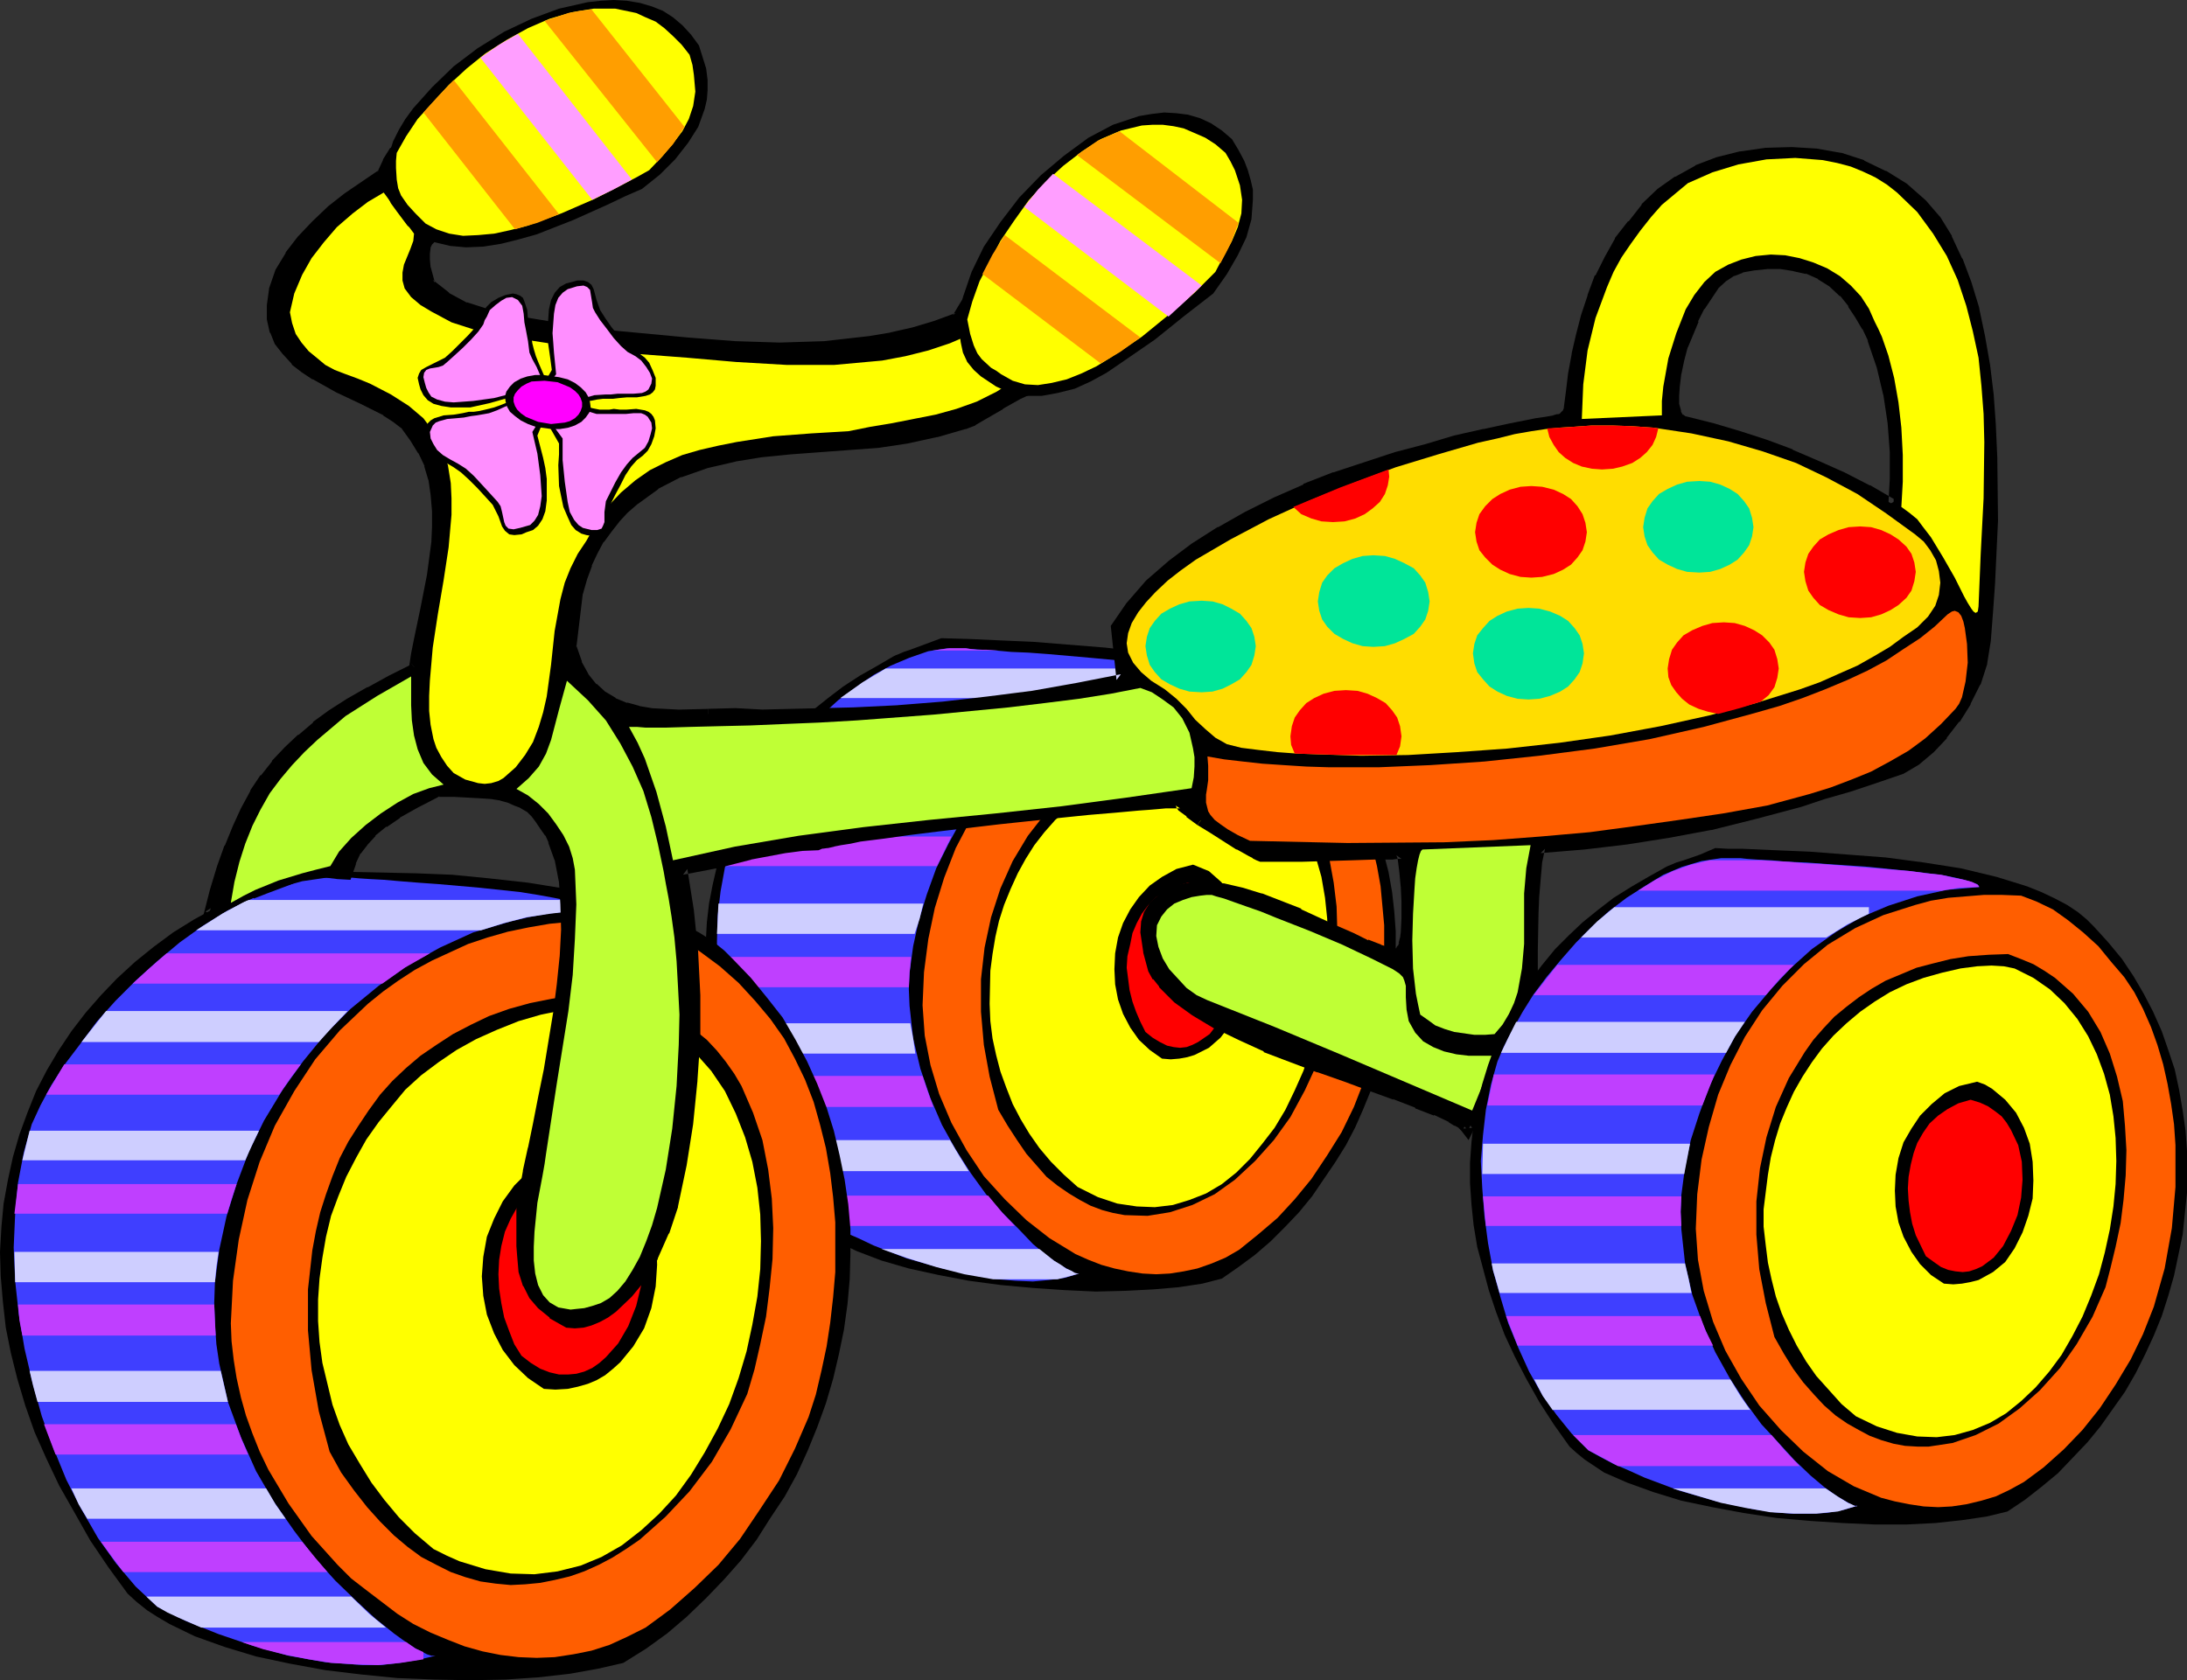
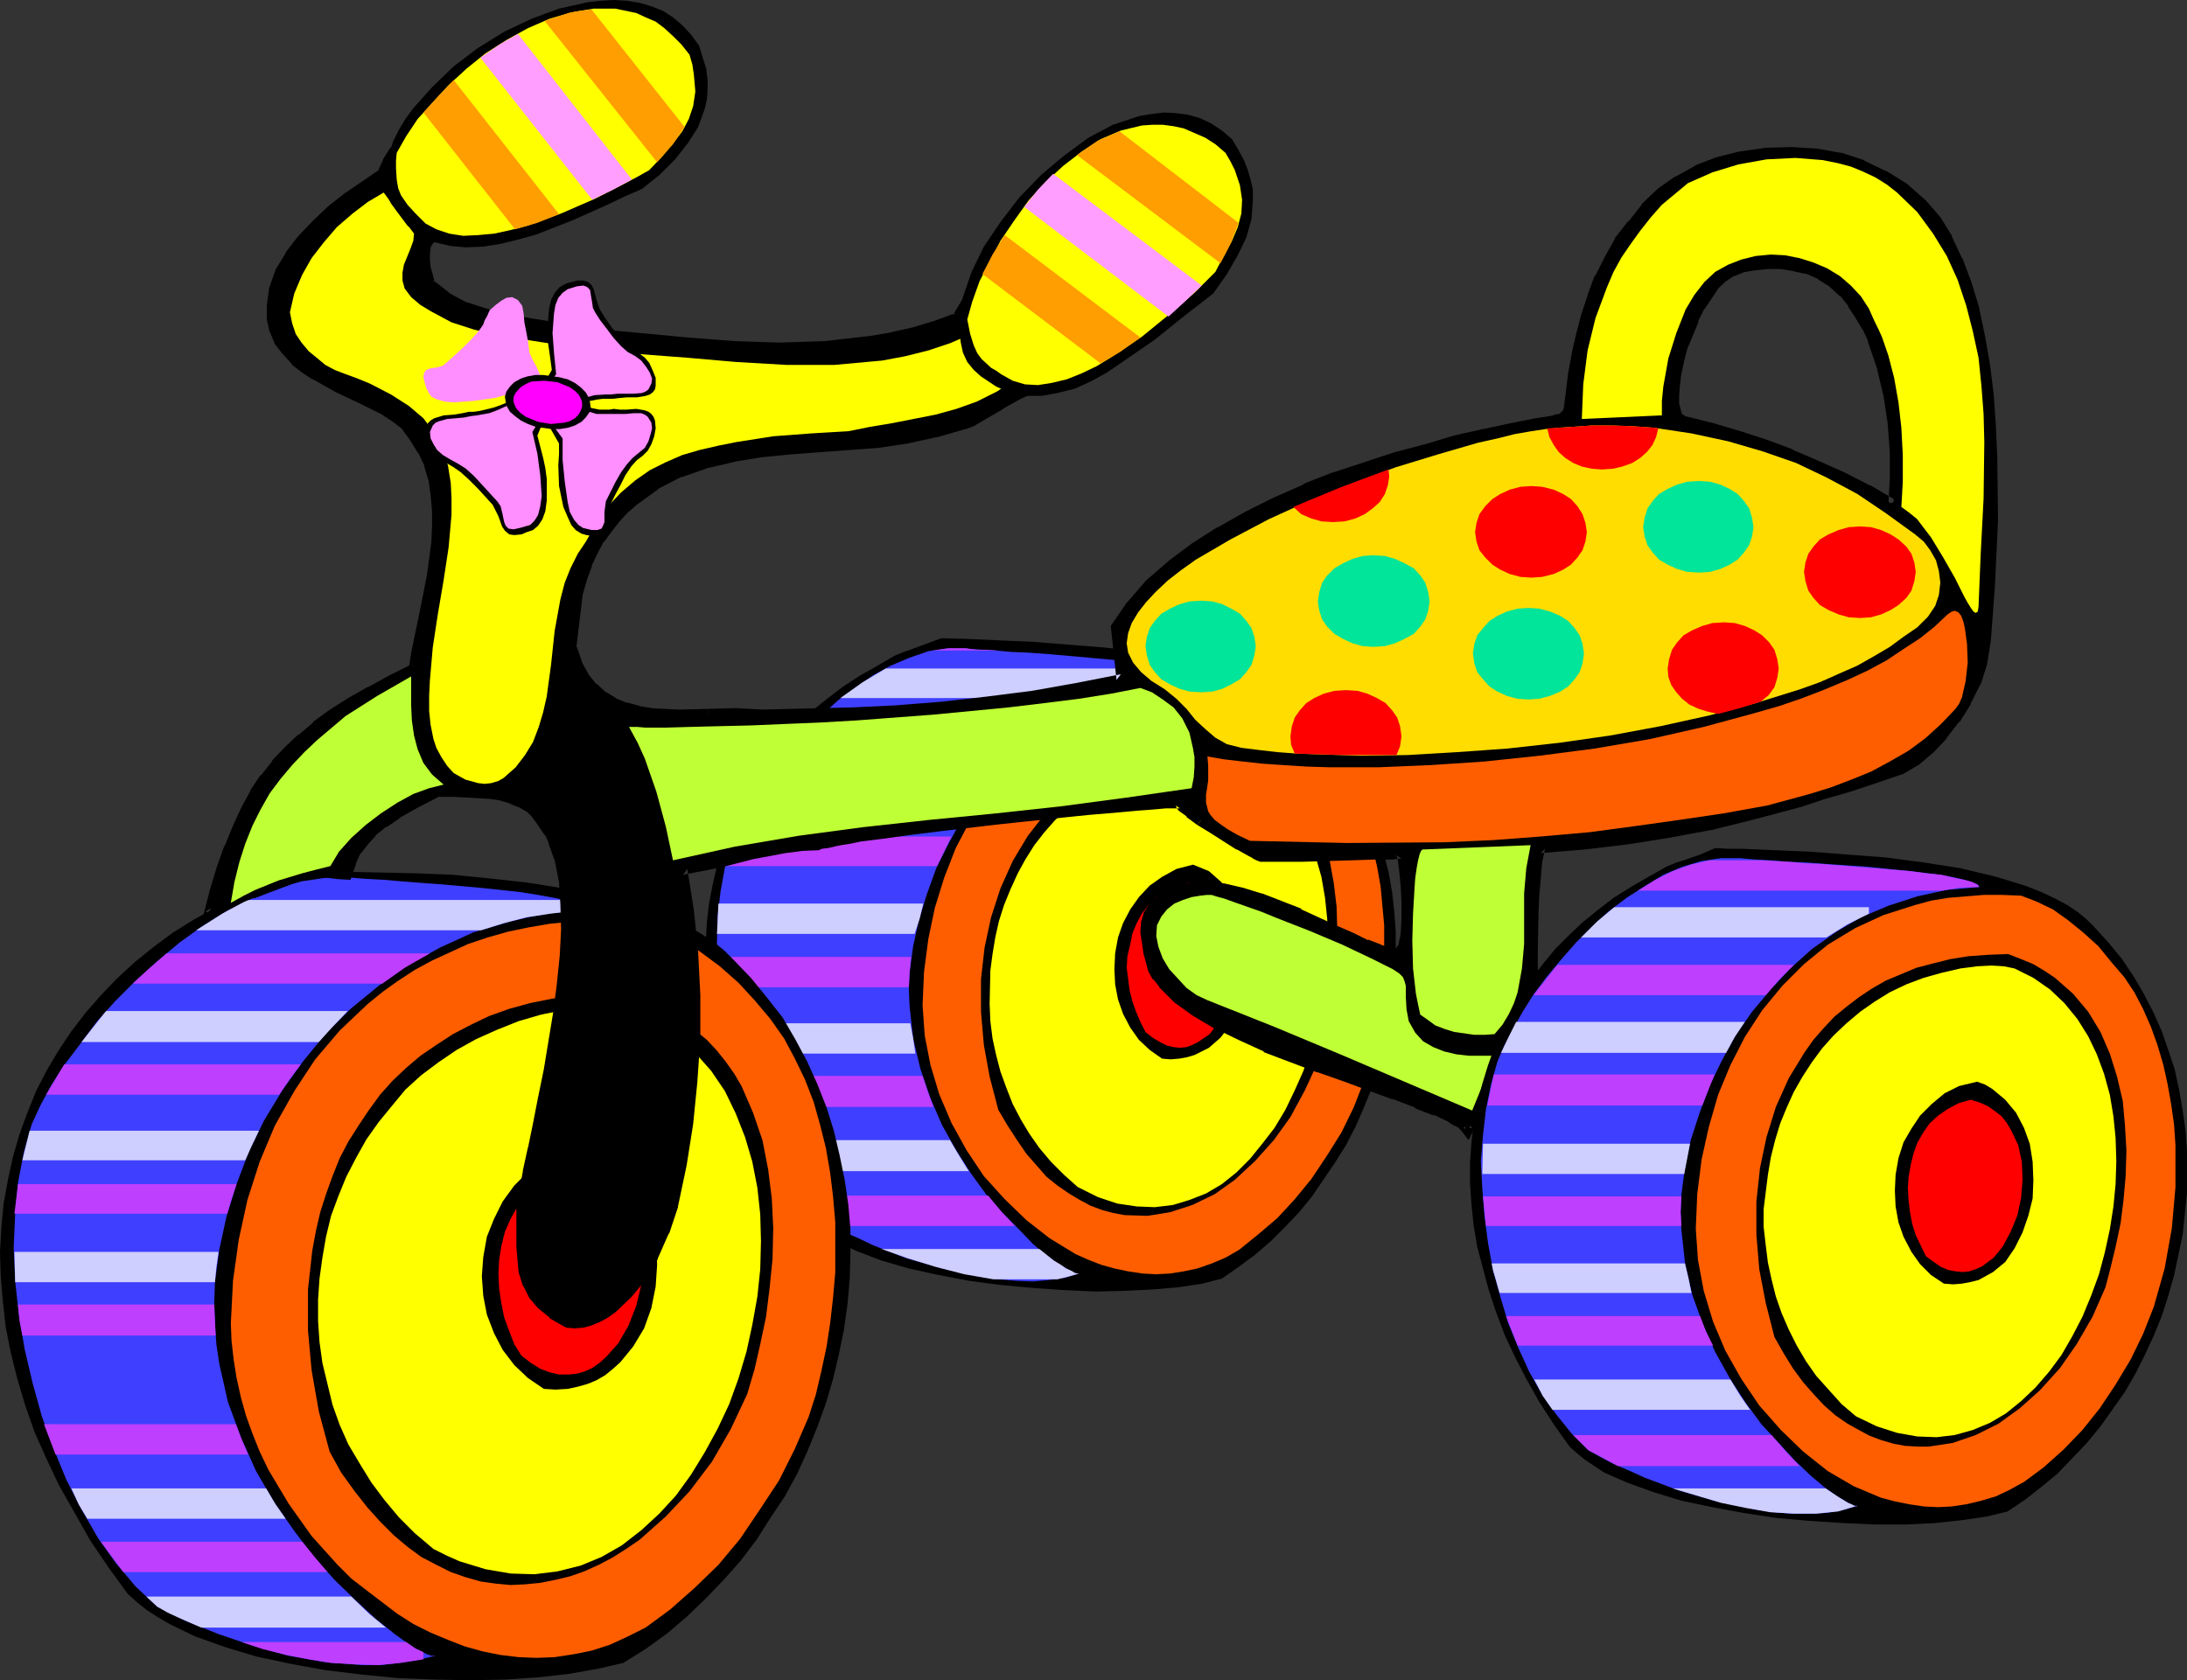
<svg xmlns="http://www.w3.org/2000/svg" xmlns:ns1="http://sodipodi.sourceforge.net/DTD/sodipodi-0.dtd" xmlns:ns2="http://www.inkscape.org/namespaces/inkscape" version="1.0" width="129.638mm" height="99.628mm" id="svg103" ns1:docname="Tricycle 7.wmf">
  <rect width="100%" height="100%" fill="#333333" stroke="none" />
  <ns1:namedview id="namedview103" pagecolor="#ffffff" bordercolor="#000000" borderopacity="0.25" ns2:showpageshadow="2" ns2:pageopacity="0.0" ns2:pagecheckerboard="0" ns2:deskcolor="#d1d1d1" ns2:document-units="mm" />
  <defs id="defs1">
    <pattern id="WMFhbasepattern" patternUnits="userSpaceOnUse" width="6" height="6" x="0" y="0" />
  </defs>
  <path style="fill:#000000;fill-opacity:1;fill-rule:evenodd;stroke:none" d="m 210.888,143.024 5.979,0.162 7.11,0.323 7.434,0.323 8.08,0.646 8.08,0.646 8.403,0.97 7.918,1.616 7.757,1.616 6.464,2.101 3.07,1.293 2.909,1.293 2.747,1.454 2.424,1.454 1.939,1.616 1.454,1.616 3.07,3.555 2.747,3.555 2.747,3.555 2.262,3.879 1.939,3.879 1.778,4.202 1.616,4.04 1.131,4.202 1.131,4.363 0.808,4.525 0.485,4.363 0.323,4.363 v 9.05 l -0.97,8.888 -1.939,9.05 -2.586,8.565 -1.778,4.363 -1.778,4.04 -2.101,4.04 -2.424,3.879 -5.171,7.596 -2.909,3.555 -3.07,3.232 -3.232,3.232 -3.555,3.071 -3.717,2.747 -3.717,2.586 -4.363,1.131 -5.333,0.808 -5.656,0.485 -6.302,0.323 -6.626,0.162 -6.949,-0.323 -7.11,-0.485 -7.11,-0.646 -7.272,-0.97 -6.787,-1.293 -6.626,-1.454 -6.141,-1.778 -5.494,-2.101 -5.171,-2.424 -4.202,-2.586 -1.778,-1.293 -1.454,-1.454 -3.394,-4.848 -3.232,-4.848 -2.747,-5.01 -2.424,-4.687 -2.101,-4.848 -1.939,-4.848 -1.616,-4.848 -1.293,-4.687 -0.97,-4.525 -0.808,-4.848 -0.485,-4.525 -0.485,-4.525 0.485,-8.888 0.485,-4.202 0.808,-4.202 0.97,-4.202 1.131,-4.04 1.454,-3.879 1.616,-3.879 3.878,-7.272 4.848,-6.788 2.747,-3.071 2.909,-3.232 3.07,-2.909 3.232,-2.586 3.394,-2.586 3.717,-2.424 3.717,-2.101 3.878,-2.263 0.323,-0.162 0.808,-0.323 1.131,-0.485 1.454,-0.485 z" id="path1" />
  <path style="fill:#3f3fff;fill-opacity:1;fill-rule:evenodd;stroke:none" d="m 216.382,145.286 1.293,0.162 2.262,0.162 3.07,0.162 3.555,0.323 3.878,0.162 4.363,0.323 9.211,0.808 8.726,0.808 4.202,0.485 3.555,0.485 3.07,0.485 2.262,0.646 1.454,0.485 0.323,0.323 0.162,0.323 -6.787,0.646 -6.464,1.454 -6.141,1.939 -5.818,2.586 -5.656,3.232 -5.01,3.717 -4.686,4.04 -4.202,4.525 -4.04,4.848 -3.555,5.333 -2.909,5.333 -2.747,5.495 -2.101,5.818 -1.778,5.818 -1.293,5.818 -0.808,5.98 -0.162,3.717 0.162,3.717 0.808,7.272 1.616,6.788 2.262,6.626 2.586,5.98 3.07,5.495 3.394,5.333 3.394,4.687 3.717,4.202 3.555,3.555 3.232,3.394 3.07,2.586 2.747,1.939 2.262,1.293 1.454,0.808 h 0.808 l -3.232,0.97 -3.555,0.485 -3.555,0.323 -3.878,-0.162 -3.878,-0.323 -4.202,-0.646 -8.242,-1.778 -8.08,-2.263 -7.434,-2.909 -3.394,-1.616 -3.394,-1.454 -2.747,-1.454 -2.586,-1.293 -3.555,-3.555 -3.394,-4.04 -3.07,-4.687 -2.747,-4.687 -2.424,-5.171 -2.101,-5.333 -1.778,-5.656 -1.454,-5.818 -1.131,-5.818 -0.808,-5.818 -0.485,-5.818 v -5.98 l 0.162,-5.656 0.646,-5.495 0.97,-5.333 1.454,-5.01 1.454,-3.394 1.778,-3.394 2.101,-3.879 2.586,-3.717 2.747,-3.879 3.07,-3.717 3.232,-3.555 3.394,-3.717 3.555,-3.232 4.04,-2.909 3.878,-2.747 3.878,-2.101 4.202,-1.778 4.202,-1.454 4.202,-0.646 z" id="path2" />
  <path style="fill:#ceceff;fill-opacity:1;fill-rule:evenodd;stroke:none" d="m 198.445,149.811 h 65.933 l 0.323,0.162 0.485,0.162 v 1.454 l -5.171,0.646 -4.848,1.131 -4.848,1.293 -4.525,1.778 h -57.53 l 5.01,-3.555 z" id="path3" />
  <path style="fill:#ceceff;fill-opacity:1;fill-rule:evenodd;stroke:none" d="m 171.296,175.507 h 50.096 l -2.747,3.232 -2.424,3.555 h -48.965 l 1.939,-3.394 z" id="path4" />
  <path style="fill:#ceceff;fill-opacity:1;fill-rule:evenodd;stroke:none" d="m 160.953,202.496 h 45.894 l -0.808,3.394 -1.131,3.394 h -44.278 z" id="path5" />
  <path style="fill:#ceceff;fill-opacity:1;fill-rule:evenodd;stroke:none" d="m 161.923,229.323 h 42.016 l 0.646,3.394 0.485,3.394 h -41.531 z" id="path6" />
  <path style="fill:#ceceff;fill-opacity:1;fill-rule:evenodd;stroke:none" d="m 170.488,255.503 h 42.339 l 2.101,3.555 2.101,3.394 H 174.528 l -2.101,-3.394 z" id="path7" />
  <path style="fill:#ceceff;fill-opacity:1;fill-rule:evenodd;stroke:none" d="m 197.475,279.906 h 35.39 l 3.232,2.586 1.616,0.97 1.131,0.808 1.131,0.485 0.808,0.485 0.646,0.162 h 0.323 l -2.262,0.646 -2.586,0.646 h -14.382 l -6.464,-1.131 -6.302,-1.616 -6.302,-1.939 z" id="path8" />
  <path style="fill:#bf3fff;fill-opacity:1;fill-rule:evenodd;stroke:none" d="m 223.654,145.771 h -14.706 l 3.717,-0.485 h 3.717 l 0.97,0.162 1.616,0.162 h 2.101 z" id="path9" />
  <path style="fill:#bf3fff;fill-opacity:1;fill-rule:evenodd;stroke:none" d="m 181.961,162.578 h 53.166 l -4.202,3.394 -4.04,3.394 H 175.982 l 2.747,-3.232 z" id="path10" />
  <path style="fill:#bf3fff;fill-opacity:1;fill-rule:evenodd;stroke:none" d="m 164.67,187.466 h 48.48 l -3.232,6.626 h -47.349 l 0.646,-2.263 0.646,-2.424 z" id="path11" />
  <path style="fill:#bf3fff;fill-opacity:1;fill-rule:evenodd;stroke:none" d="m 160.63,214.455 h 43.47 l -0.162,1.939 -0.162,1.616 -0.162,3.232 h -42.662 z" id="path12" />
  <path style="fill:#bf3fff;fill-opacity:1;fill-rule:evenodd;stroke:none" d="m 164.832,241.12 h 41.854 l 1.131,3.394 1.293,3.555 h -42.016 z" id="path13" />
  <path style="fill:#bf3fff;fill-opacity:1;fill-rule:evenodd;stroke:none" d="m 178.568,267.947 h 42.824 l 3.07,3.717 2.909,3.071 h -41.046 l -2.747,-1.454 -2.586,-2.586 z" id="path14" />
  <path style="fill:#ff5e00;fill-opacity:1;fill-rule:evenodd;stroke:none" d="m 276.982,153.528 3.232,1.131 3.394,1.778 3.555,2.263 3.232,2.747 3.07,3.232 2.909,3.232 2.586,3.232 2.424,3.394 1.939,3.555 1.616,3.879 1.454,3.879 1.131,4.202 0.97,4.04 0.808,4.525 0.808,8.727 v 9.05 l -0.646,8.888 -1.616,8.727 -2.262,8.242 -2.262,5.818 -2.747,5.656 -3.232,5.171 -3.555,5.333 -3.717,4.525 -3.878,4.202 -4.363,3.717 -4.202,3.394 -3.07,1.778 -3.07,1.293 -3.232,1.131 -3.07,0.646 -3.07,0.485 -3.07,0.162 -3.07,-0.162 -3.232,-0.485 -3.07,-0.646 -2.909,-0.808 -2.909,-1.131 -2.909,-1.293 -5.818,-3.555 -5.171,-4.04 -4.848,-4.687 -4.686,-5.171 -3.878,-5.818 -3.394,-6.141 -2.747,-6.464 -1.939,-6.464 -1.293,-6.626 -0.485,-6.788 0.323,-7.434 0.97,-7.434 1.454,-6.949 2.101,-6.788 2.586,-6.626 3.232,-6.141 3.555,-5.818 4.363,-5.171 4.686,-4.687 5.171,-4.04 5.979,-3.717 6.141,-2.909 6.787,-2.101 3.555,-0.808 3.555,-0.646 3.717,-0.485 4.04,-0.162 h 4.04 z" id="path15" />
  <path style="fill:#000000;fill-opacity:1;fill-rule:evenodd;stroke:none" d="m 274.073,166.134 2.747,0.97 2.747,1.293 2.424,1.293 2.101,1.454 4.202,3.394 3.232,4.04 2.586,4.363 2.101,4.687 1.616,4.848 0.97,5.333 0.646,5.333 0.162,5.333 -0.162,5.495 -0.323,5.171 -0.808,5.171 -0.808,5.01 -1.131,4.525 -1.131,4.202 -2.909,6.303 -3.232,5.98 -3.717,5.171 -4.202,4.687 -4.525,4.202 -4.525,3.232 -5.01,2.424 -5.01,1.616 -5.01,0.808 -5.171,-0.162 -2.586,-0.485 -2.424,-0.646 -2.586,-0.97 -2.424,-1.293 -2.424,-1.454 -2.586,-1.778 -2.424,-1.939 -2.262,-2.586 -2.262,-2.586 -2.101,-3.071 -2.101,-3.232 -2.101,-3.555 -1.939,-7.434 -1.293,-7.111 -0.646,-7.434 v -7.272 l 0.808,-7.111 1.454,-6.788 2.101,-6.464 2.747,-6.141 3.394,-5.656 4.04,-5.171 2.262,-2.586 2.586,-2.101 2.747,-2.101 2.747,-1.778 3.07,-1.616 3.232,-1.616 3.394,-1.131 3.555,-1.131 3.717,-0.808 3.878,-0.646 4.363,-0.323 z" id="path16" />
  <path style="fill:#ffff00;fill-opacity:1;fill-rule:evenodd;stroke:none" d="m 275.528,169.204 4.04,2.101 3.394,2.424 3.394,3.071 2.747,3.394 2.262,3.717 1.939,3.879 1.454,4.202 1.293,4.525 0.808,4.687 0.485,4.687 0.162,4.848 -0.162,5.01 -0.485,5.01 -0.808,4.848 -0.97,5.01 -1.454,4.687 -1.616,4.687 -1.939,4.363 -2.101,4.363 -2.424,4.04 -2.747,3.555 -2.747,3.394 -3.07,3.071 -3.232,2.586 -3.555,2.101 -3.717,1.454 -3.717,1.131 -4.04,0.485 -4.04,-0.162 -4.363,-0.646 -4.363,-1.454 -4.525,-2.263 -3.07,-2.747 -2.909,-2.909 -2.586,-3.071 -2.262,-3.232 -1.939,-3.232 -1.778,-3.394 -1.454,-3.717 -1.293,-3.555 -0.97,-3.717 -0.808,-3.717 -0.485,-3.879 -0.162,-3.879 0.162,-7.434 0.485,-3.717 0.646,-3.879 0.808,-3.555 1.131,-3.555 1.454,-3.555 1.616,-3.555 1.778,-3.232 1.939,-3.071 2.262,-2.909 2.424,-2.747 2.909,-2.586 2.909,-2.586 3.07,-2.263 3.232,-1.939 3.555,-1.616 3.878,-1.454 3.878,-1.293 4.04,-0.808 3.555,-0.485 3.232,-0.162 2.586,0.162 z" id="path17" />
  <path style="fill:#000000;fill-opacity:1;fill-rule:evenodd;stroke:none" d="m 267.286,193.769 3.555,1.454 2.747,2.424 2.262,2.747 1.616,3.232 1.293,3.555 0.646,3.717 0.323,4.04 -0.323,4.04 -0.808,3.717 -1.293,3.555 -1.616,3.394 -2.262,2.909 -2.586,2.263 -3.232,1.616 -1.616,0.485 -1.778,0.323 -1.939,0.162 -1.939,-0.162 -2.747,-1.939 -2.424,-2.263 -1.939,-2.747 -1.616,-3.071 -1.131,-3.232 -0.646,-3.394 -0.162,-3.394 0.162,-3.555 0.646,-3.555 1.131,-3.232 1.616,-3.071 1.939,-2.747 2.424,-2.586 2.747,-1.939 3.232,-1.778 z" id="path18" />
  <path style="fill:#ff0000;fill-opacity:1;fill-rule:evenodd;stroke:none" d="m 266.155,197.809 1.939,0.646 1.778,0.808 1.616,0.97 1.293,1.131 2.101,2.747 1.454,3.232 0.808,3.717 0.162,3.879 -0.323,3.879 -0.808,3.717 -1.454,3.394 -1.616,3.071 -2.101,2.747 -2.586,1.778 -1.293,0.646 -1.293,0.485 -1.454,0.162 -1.454,-0.162 -1.454,-0.323 -1.616,-0.808 -1.616,-0.97 -1.616,-1.293 -1.131,-2.263 -0.97,-2.263 -0.808,-2.263 -0.646,-2.586 -0.646,-5.01 0.162,-2.586 0.646,-2.747 0.485,-2.424 0.97,-2.263 1.131,-2.101 1.454,-1.939 1.778,-1.778 2.101,-1.293 2.262,-1.131 z" id="path19" />
  <path style="fill:#000000;fill-opacity:1;fill-rule:evenodd;stroke:none" d="m 70.781,195.223 7.272,0.162 7.595,0.162 7.595,0.162 8.08,0.323 8.242,0.808 8.726,0.97 9.05,1.454 9.373,2.101 4.363,1.131 4.363,1.454 4.04,1.454 3.717,1.778 3.394,1.778 3.07,1.939 2.586,2.101 1.939,1.939 4.04,4.202 3.555,4.363 3.555,4.525 2.909,5.01 2.586,4.848 2.262,5.01 2.101,5.333 1.616,5.171 1.293,5.495 1.131,5.495 0.808,5.495 0.485,5.495 v 5.656 l -0.162,5.656 -0.485,5.495 -0.808,5.818 -1.131,5.495 -1.293,5.495 -1.616,5.495 -1.939,5.333 -2.101,5.171 -2.424,5.333 -2.747,5.01 -3.232,4.848 -3.07,4.848 -3.555,4.687 -3.717,4.202 -4.04,4.202 -4.363,4.202 -4.363,3.717 -4.686,3.394 -5.171,3.232 -5.656,1.293 -6.302,1.131 -7.11,0.808 -7.272,0.485 -7.918,0.162 -8.08,-0.162 -8.242,-0.323 -8.08,-0.808 -8.08,-0.97 -7.918,-1.454 -7.595,-1.616 -6.949,-2.101 -6.787,-2.424 -5.656,-2.747 -2.747,-1.616 -2.262,-1.454 -2.424,-1.939 -1.939,-1.778 -4.363,-5.98 -4.04,-5.98 -3.555,-6.303 -3.394,-5.98 -2.909,-6.141 -2.586,-5.818 -2.101,-5.98 -1.778,-5.98 -1.454,-5.818 -1.131,-5.656 L 0.646,291.704 0.162,286.047 0,280.553 l 0.323,-5.656 0.485,-5.171 0.97,-5.333 1.131,-5.171 1.454,-5.01 1.778,-4.848 1.939,-4.848 2.424,-4.687 2.586,-4.363 2.909,-4.363 3.232,-4.202 3.394,-3.879 3.555,-3.717 4.04,-3.717 4.202,-3.394 4.363,-3.232 4.686,-2.909 5.01,-2.747 5.01,-2.586 0.162,-0.162 0.323,-0.162 1.454,-0.485 1.939,-0.646 2.586,-0.808 5.818,-1.616 2.586,-0.97 z" id="path20" />
  <path style="fill:#3f3fff;fill-opacity:1;fill-rule:evenodd;stroke:none" d="m 78.699,196.678 1.778,0.162 2.424,0.162 3.07,0.162 3.717,0.323 4.04,0.323 4.525,0.323 9.211,0.808 9.05,0.97 4.04,0.646 3.555,0.646 3.232,0.646 2.262,0.646 1.454,0.646 0.323,0.485 0.162,0.323 -4.525,0.323 -4.363,0.485 -4.363,0.808 -4.04,0.97 -8.242,2.424 -7.434,3.394 -7.272,4.04 -6.464,4.525 -6.302,5.171 -5.656,5.656 -5.01,6.141 -4.525,6.303 -4.202,6.949 -3.394,6.949 -2.747,7.272 -2.262,7.272 -1.616,7.434 -0.97,7.272 -0.162,4.687 0.162,4.687 0.323,4.525 0.646,4.363 1.939,8.565 2.909,7.919 3.394,7.596 4.04,6.949 4.525,6.464 4.525,5.98 4.686,5.171 4.686,4.525 4.363,4.04 4.04,3.232 1.778,1.293 1.616,1.131 1.454,0.97 1.293,0.646 1.293,0.646 0.97,0.323 h 0.97 l -4.202,0.97 -4.04,0.646 -4.04,0.485 h -4.04 l -8.403,-0.646 -8.242,-1.454 -8.08,-2.263 -7.595,-2.586 -7.272,-2.909 -6.464,-3.232 -4.848,-4.525 -4.363,-5.171 -4.04,-5.656 -3.717,-6.464 -3.394,-6.626 -2.909,-7.111 -2.586,-7.111 -2.101,-7.596 -1.778,-7.596 -1.293,-7.757 -0.808,-7.434 -0.323,-7.434 0.323,-7.434 0.646,-7.111 1.293,-6.788 1.778,-6.303 1.939,-4.202 2.424,-4.525 2.909,-4.525 3.555,-4.687 3.717,-5.01 4.202,-4.687 4.525,-4.525 4.848,-4.363 5.01,-4.202 5.171,-3.717 5.494,-3.394 5.494,-2.747 5.494,-2.263 5.818,-1.616 5.494,-0.808 z" id="path21" />
  <path style="fill:#ceceff;fill-opacity:1;fill-rule:evenodd;stroke:none" d="m 55.429,201.688 h 71.75 l 1.616,0.485 v 1.778 0.162 l -5.494,0.646 -5.333,0.808 -5.01,1.293 -5.171,1.616 H 43.955 l 5.818,-3.717 z" id="path22" />
  <path style="fill:#ceceff;fill-opacity:1;fill-rule:evenodd;stroke:none" d="m 23.755,226.575 h 54.136 l -3.394,3.555 -3.07,3.394 h -53.166 z" id="path23" />
  <path style="fill:#ceceff;fill-opacity:1;fill-rule:evenodd;stroke:none" d="M 6.626,253.402 H 58.014 l -1.616,3.394 -1.454,3.232 H 5.01 Z" id="path24" />
  <path style="fill:#ceceff;fill-opacity:1;fill-rule:evenodd;stroke:none" d="M 3.232,280.553 H 48.965 l -0.485,3.394 -0.323,3.394 H 3.394 Z" id="path25" />
-   <path style="fill:#ceceff;fill-opacity:1;fill-rule:evenodd;stroke:none" d="M 6.626,307.218 H 49.45 l 1.616,6.949 H 8.403 l -0.97,-3.555 z" id="path26" />
  <path style="fill:#ceceff;fill-opacity:1;fill-rule:evenodd;stroke:none" d="m 15.998,333.56 h 43.632 l 2.101,3.555 2.262,3.232 H 19.554 l -1.939,-3.232 z" id="path27" />
  <path style="fill:#ceceff;fill-opacity:1;fill-rule:evenodd;stroke:none" d="m 32.805,357.801 h 45.894 l 4.04,3.879 3.717,3.071 H 45.086 l -5.171,-2.263 -2.424,-1.131 -2.262,-1.293 z" id="path28" />
  <path style="fill:#bf3fff;fill-opacity:1;fill-rule:evenodd;stroke:none" d="m 37.33,213.647 h 58.984 l -5.656,3.232 -5.01,3.555 H 29.734 l 3.878,-3.555 z" id="path29" />
  <path style="fill:#bf3fff;fill-opacity:1;fill-rule:evenodd;stroke:none" d="m 14.382,238.534 h 53.005 l -2.424,3.232 -2.424,3.555 H 10.342 Z" id="path30" />
  <path style="fill:#bf3fff;fill-opacity:1;fill-rule:evenodd;stroke:none" d="M 4.04,265.361 H 53.005 l -1.131,3.394 -0.97,3.232 H 3.232 Z" id="path31" />
  <path style="fill:#bf3fff;fill-opacity:1;fill-rule:evenodd;stroke:none" d="M 4.04,292.35 H 47.995 l 0.323,6.949 H 5.01 l -0.646,-3.394 z" id="path32" />
  <path style="fill:#bf3fff;fill-opacity:1;fill-rule:evenodd;stroke:none" d="M 9.858,319.177 H 52.843 l 1.293,3.394 1.454,3.394 H 12.443 Z" id="path33" />
  <path style="fill:#bf3fff;fill-opacity:1;fill-rule:evenodd;stroke:none" d="m 22.624,345.519 h 45.086 l 2.909,3.555 2.747,3.232 H 27.634 l -2.424,-3.232 z" id="path34" />
  <path style="fill:#bf3fff;fill-opacity:1;fill-rule:evenodd;stroke:none" d="m 54.136,367.983 h 36.845 l 2.101,1.454 1.778,0.808 v 1.616 l -5.171,0.808 -5.01,0.485 -5.171,-0.162 -5.333,-0.323 -5.01,-0.808 -5.01,-0.97 -5.171,-1.293 z" id="path35" />
  <path style="fill:#ff5e00;fill-opacity:1;fill-rule:evenodd;stroke:none" d="m 143.824,206.536 4.202,1.454 4.525,2.263 4.363,3.071 4.363,3.232 4.202,3.717 3.717,4.04 3.394,4.04 3.07,4.363 2.424,4.525 2.262,4.687 1.939,5.01 1.454,5.171 1.293,5.171 0.97,5.656 0.646,5.333 0.485,5.656 v 11.151 l -0.485,5.656 -0.646,5.656 -0.808,5.333 -1.131,5.333 -1.293,5.495 -1.616,5.01 -3.07,7.111 -3.555,7.111 -4.363,6.626 -4.363,6.464 -4.848,5.818 -5.333,5.171 -5.494,4.848 -5.494,4.04 -4.202,2.101 -3.878,1.778 -4.04,1.293 -4.04,0.808 -4.202,0.646 -4.04,0.162 -4.04,-0.162 -4.04,-0.485 -4.04,-0.808 -4.04,-1.131 -3.717,-1.454 -3.878,-1.616 -3.878,-1.939 -3.555,-2.263 -3.394,-2.586 -3.394,-2.586 -3.555,-2.747 -3.07,-3.071 -5.818,-6.464 -5.171,-7.272 -4.525,-7.596 -1.939,-4.04 -1.616,-4.04 -1.454,-4.04 -1.131,-4.04 -0.97,-4.363 -0.646,-4.04 -0.485,-4.202 -0.162,-4.04 0.485,-9.535 1.293,-9.212 1.939,-8.888 2.747,-8.565 3.394,-8.08 4.363,-7.757 4.686,-7.111 5.494,-6.464 6.302,-5.98 3.394,-2.747 3.394,-2.424 3.717,-2.424 3.878,-2.101 8.08,-3.717 4.363,-1.454 4.525,-1.293 4.686,-0.97 4.686,-0.808 5.01,-0.485 5.01,-0.323 h 5.171 z" id="path36" />
  <path style="fill:#000000;fill-opacity:1;fill-rule:evenodd;stroke:none" d="m 139.784,222.373 3.878,1.293 3.394,1.454 3.07,1.616 2.909,1.939 2.747,2.263 2.586,2.101 2.262,2.424 1.939,2.424 1.939,2.747 1.616,2.747 2.586,5.98 2.101,6.141 1.293,6.626 0.808,6.464 0.323,6.626 -0.162,6.949 -0.646,6.464 -0.808,6.464 -1.293,6.141 -1.293,5.656 -1.616,5.495 -3.717,7.919 -4.202,7.272 -5.01,6.626 -2.747,2.909 -2.586,2.747 -2.909,2.586 -2.909,2.586 -3.07,2.101 -3.07,1.939 -3.07,1.616 -3.232,1.454 -3.232,1.131 -3.394,0.808 -3.232,0.646 -3.394,0.323 -3.232,0.162 -3.394,-0.323 -3.394,-0.485 -3.394,-0.97 -3.232,-1.131 -3.232,-1.616 -3.394,-1.778 -3.07,-2.263 -3.07,-2.586 -3.07,-3.071 -2.909,-3.232 -2.909,-3.717 -2.909,-4.04 -2.586,-4.687 -2.424,-9.05 -1.616,-9.212 -0.808,-8.888 v -9.212 l 0.97,-8.727 0.808,-4.363 0.97,-4.202 1.293,-4.04 1.454,-4.04 1.616,-4.04 1.939,-3.717 2.262,-3.555 2.262,-3.394 2.586,-3.555 2.747,-3.071 3.07,-2.909 3.232,-2.747 3.555,-2.424 3.717,-2.424 4.04,-2.101 4.04,-1.939 4.525,-1.616 4.686,-1.293 4.848,-0.97 5.333,-0.808 5.333,-0.485 z" id="path37" />
  <path style="fill:#ffff00;fill-opacity:1;fill-rule:evenodd;stroke:none" d="m 141.561,226.252 5.333,2.586 4.686,3.394 4.04,3.555 3.717,4.202 3.07,4.525 2.424,5.01 2.101,5.333 1.616,5.495 1.131,5.818 0.646,5.98 0.162,5.98 -0.162,6.303 -0.646,6.141 -1.131,6.303 -1.293,5.98 -1.778,5.98 -2.101,5.818 -2.586,5.495 -2.909,5.333 -3.07,5.01 -3.394,4.687 -3.717,4.04 -4.04,3.717 -4.363,3.394 -4.525,2.586 -4.686,1.939 -5.171,1.293 -5.171,0.646 -5.333,-0.162 -5.656,-0.97 -5.818,-1.778 -2.909,-1.293 -2.909,-1.454 -4.202,-3.555 -3.555,-3.555 -3.232,-3.879 -2.909,-3.879 -2.586,-4.202 -2.586,-4.363 -1.939,-4.363 -1.616,-4.525 -1.131,-4.687 -1.131,-4.687 -0.646,-4.687 -0.323,-4.687 v -4.848 l 0.323,-4.687 0.646,-4.687 0.808,-4.687 1.131,-4.687 1.616,-4.363 1.778,-4.363 2.262,-4.363 2.262,-4.04 2.747,-3.879 2.909,-3.555 3.07,-3.717 3.555,-3.232 3.878,-2.909 4.04,-2.747 4.363,-2.424 4.686,-2.101 4.848,-1.939 5.01,-1.454 5.494,-1.131 4.525,-0.646 3.878,-0.323 3.555,0.323 z" id="path38" />
  <path style="fill:#000000;fill-opacity:1;fill-rule:evenodd;stroke:none" d="m 131.219,256.796 2.262,0.808 2.101,1.131 1.939,1.293 1.616,1.454 2.909,3.717 2.424,4.04 1.616,4.363 0.97,5.01 0.162,4.848 -0.323,4.848 -0.97,4.848 -1.616,4.525 -2.424,4.04 -2.909,3.555 -1.616,1.454 -1.778,1.454 -1.939,1.131 -1.939,0.808 -2.262,0.646 -2.262,0.485 -2.747,0.162 -2.586,-0.162 -3.555,-2.424 -3.07,-2.909 -2.586,-3.394 -1.939,-3.717 -1.616,-4.202 -0.808,-4.202 -0.323,-4.363 0.323,-4.363 0.808,-4.525 1.616,-4.04 1.939,-3.879 2.586,-3.555 3.07,-3.071 3.717,-2.586 4.202,-1.939 2.586,-0.808 z" id="path39" />
  <path style="fill:#ff0000;fill-opacity:1;fill-rule:evenodd;stroke:none" d="m 129.441,261.644 2.424,0.97 2.262,0.97 2.101,1.293 1.778,1.454 1.454,1.616 1.293,1.778 0.97,2.101 0.97,2.101 1.131,4.687 0.323,4.687 -0.485,4.687 -1.131,4.687 -1.778,4.525 -2.262,3.879 -2.747,3.071 -1.454,1.293 -1.616,1.131 -1.778,0.808 -1.778,0.485 -1.778,0.162 h -2.101 l -2.101,-0.485 -2.101,-0.808 -2.101,-1.293 -2.101,-1.616 -1.616,-2.586 -1.131,-2.909 -1.131,-3.071 -0.646,-3.232 -0.485,-3.232 -0.162,-3.232 0.162,-3.232 0.485,-3.071 0.808,-3.232 1.293,-2.909 1.454,-2.586 1.939,-2.424 2.262,-2.101 2.586,-1.778 3.07,-1.454 z" id="path40" />
  <path style="fill:#000000;fill-opacity:1;fill-rule:evenodd;stroke:none" d="m 413.049,65.613 -2.586,-2.424 -2.586,-1.616 -2.909,-1.293 -2.909,-0.646 -3.07,-0.485 h -3.07 l -3.07,0.323 -2.747,0.485 -2.101,0.808 -1.939,1.293 -1.939,1.778 -1.616,2.424 -1.616,2.424 -1.616,2.909 -2.262,5.818 -0.808,3.071 -0.646,3.071 -0.323,2.747 -0.162,2.424 v 2.101 l 0.485,1.778 0.646,1.131 0.97,0.646 6.464,1.616 5.979,1.778 5.979,1.939 5.656,2.101 5.656,2.424 5.818,2.586 5.656,2.909 5.818,3.394 0.323,-5.818 v -6.141 l -0.485,-6.464 -0.97,-6.464 -1.454,-6.141 -2.101,-6.141 -1.293,-2.747 -1.616,-2.747 -1.616,-2.424 z m -320.291,84.198 0.485,-3.232 0.646,-3.232 1.616,-6.949 1.293,-7.434 0.97,-7.272 0.162,-3.717 v -3.717 l -0.323,-3.555 -0.485,-3.394 -0.97,-3.232 -1.293,-3.071 L 92.92,97.935 90.819,95.187 88.718,93.571 86.456,92.117 81.285,89.531 75.79,86.945 70.619,84.036 68.195,82.42 66.094,80.643 64.317,78.703 62.539,76.602 61.57,74.178 60.923,71.431 v -2.909 l 0.485,-3.555 1.293,-4.04 2.262,-3.717 2.747,-3.555 3.07,-3.232 3.394,-3.232 3.717,-2.909 7.595,-5.171 1.293,-2.747 1.616,-2.586 1.939,-2.586 1.939,-2.263 4.686,-3.717 5.171,-3.232 5.494,-2.747 5.818,-2.263 5.818,-2.101 5.656,-1.616 4.363,-0.646 4.202,0.162 4.202,0.808 1.939,0.646 1.778,0.97 2.262,1.939 1.454,2.101 0.646,2.101 0.162,2.263 -0.162,2.263 -0.808,2.101 -0.97,2.101 -1.131,1.778 -2.424,2.747 -2.424,2.424 -2.747,2.101 -2.586,2.101 -2.747,1.616 -2.424,1.454 -2.424,1.293 -1.778,0.808 -3.394,1.454 -3.394,0.97 -6.949,1.616 -6.141,0.97 -2.747,0.323 -2.424,0.646 -1.293,0.646 -0.97,0.97 -0.646,1.293 -0.162,1.454 v 1.616 l 0.162,1.778 0.97,3.555 3.717,2.909 4.202,2.263 4.525,1.454 4.848,1.293 9.858,1.616 9.858,1.616 10.504,0.97 10.181,0.97 10.504,0.808 10.181,0.323 10.181,-0.323 10.019,-1.131 4.848,-0.808 5.01,-1.131 4.848,-1.454 4.848,-1.778 2.424,-4.04 2.586,-4.202 2.909,-4.363 2.909,-4.04 3.232,-4.04 3.717,-3.879 3.878,-3.232 4.686,-2.909 2.747,-1.778 3.07,-1.939 2.909,-1.616 3.07,-1.454 3.394,-1.131 3.394,-0.808 h 3.555 l 3.555,0.485 2.586,1.778 1.778,1.939 1.293,2.424 0.646,2.747 0.323,2.747 v 3.071 l -0.646,5.818 -2.747,5.818 -3.555,5.656 -4.202,5.495 -4.686,5.01 -5.494,4.202 -2.909,1.778 -3.07,1.939 -3.07,1.293 -3.232,1.293 -3.555,0.97 -3.555,0.646 -2.101,0.485 -2.101,0.97 -4.04,2.263 -4.202,2.424 -1.939,1.131 -2.101,0.808 -6.141,1.778 -6.626,1.454 -6.464,0.97 -6.626,0.485 -13.09,0.97 -6.464,0.646 -5.979,0.97 -6.302,1.454 -5.979,2.101 -5.333,2.747 -4.848,3.394 -2.262,1.939 -1.939,2.263 -1.778,2.263 -1.778,2.424 -1.454,2.747 -1.293,2.747 -1.131,3.071 -0.97,3.394 -1.454,12.121 1.293,3.717 1.616,2.909 1.939,2.424 2.101,1.939 2.424,1.454 2.747,1.131 2.909,0.808 2.909,0.485 6.141,0.323 6.626,-0.162 6.141,-0.162 5.979,0.323 20.362,-0.485 10.019,-0.485 10.181,-0.808 10.019,-1.131 10.019,-1.293 10.019,-1.778 9.858,-1.939 -1.293,-11.636 3.555,-4.848 4.04,-4.687 4.848,-4.363 5.171,-3.879 5.818,-3.717 5.979,-3.394 6.464,-3.232 6.626,-2.909 6.626,-2.586 13.736,-4.525 6.787,-1.778 6.464,-1.778 6.464,-1.616 5.979,-1.293 5.656,-1.131 2.262,-0.323 1.778,-0.323 1.131,-0.323 0.808,-0.323 0.808,-0.808 0.485,-1.131 0.485,-3.717 0.485,-4.04 0.808,-4.363 0.97,-4.202 1.131,-4.363 1.454,-4.363 1.616,-4.363 2.101,-4.202 2.262,-4.04 2.909,-3.717 2.909,-3.717 3.394,-3.232 3.878,-2.747 4.363,-2.424 4.686,-1.778 5.171,-1.293 5.656,-0.808 5.656,-0.162 5.333,0.323 5.494,0.97 5.01,1.616 4.686,2.263 4.525,2.909 4.202,3.555 3.07,3.717 2.586,4.04 2.262,4.848 1.939,5.171 1.616,5.818 1.454,6.141 1.131,6.464 0.808,6.626 0.485,6.788 0.323,7.111 0.162,14.222 -0.646,13.737 -0.485,6.788 -0.485,6.303 -0.808,5.01 -1.616,4.525 -1.939,4.202 -2.424,3.879 -2.747,3.555 -2.909,3.071 -3.07,2.586 -3.394,2.101 -5.979,1.939 -5.818,1.939 -5.656,1.616 -5.333,1.616 -10.342,2.909 -9.696,2.424 -9.534,1.778 -9.211,1.454 -9.534,1.131 -9.858,0.808 -0.646,3.071 -0.323,3.717 -0.323,3.879 -0.162,3.879 -0.162,8.404 v 7.596 l -0.97,1.939 -0.97,1.454 -3.232,4.525 -0.646,1.778 -0.808,1.939 -0.485,1.454 -0.485,1.778 -0.646,2.263 -0.808,2.586 -0.97,2.909 -1.131,3.232 -1.616,3.394 -1.778,3.555 -0.485,-0.646 -0.808,-0.808 -1.131,-0.646 -1.293,-0.808 -3.394,-1.616 -4.202,-1.616 -5.01,-2.101 -5.333,-1.778 -5.656,-2.101 -5.979,-2.101 -11.958,-4.525 -5.656,-2.586 -5.333,-2.586 -4.848,-2.909 -4.04,-2.909 -3.232,-3.232 -1.293,-1.616 -0.97,-1.616 -0.97,-4.04 -0.646,-4.202 0.162,-2.101 0.485,-1.939 1.131,-1.778 1.778,-1.616 1.293,-0.97 1.454,-0.808 3.394,-0.808 3.717,-0.162 3.878,0.323 4.202,0.97 4.202,1.293 8.726,3.394 8.08,3.717 3.717,1.616 3.232,1.616 2.909,1.293 2.101,0.646 1.616,0.162 0.646,-0.162 0.323,-0.323 0.485,-0.808 0.323,-0.808 0.323,-1.293 0.162,-1.293 0.162,-3.394 v -3.555 l -0.162,-3.555 -0.323,-3.394 -0.323,-2.586 -0.162,-0.808 -0.162,-0.485 h -0.97 l -1.293,0.162 h -4.04 l -4.848,0.162 -5.656,0.162 -5.333,0.162 h -9.373 l -0.485,-0.162 -0.808,-0.485 -0.97,-0.485 -2.586,-1.454 -5.818,-3.717 -2.747,-1.778 -2.586,-1.778 -1.616,-1.293 -0.323,-0.485 -0.162,-0.485 h -3.394 l -1.778,0.323 -1.939,0.162 -2.262,0.162 -5.333,0.485 -5.818,0.485 -6.302,0.646 -13.736,1.454 -13.736,1.616 -6.464,0.808 -5.818,0.808 -5.171,0.646 -2.262,0.485 -2.101,0.323 -1.616,0.323 -1.454,0.323 -1.131,0.162 -0.808,0.323 -3.717,0.162 -3.717,0.485 -7.757,1.454 -7.595,1.939 -7.595,1.454 1.454,9.212 0.97,9.373 0.485,9.535 v 9.697 l -0.646,9.373 -0.97,9.697 -1.454,9.212 -1.939,9.212 -1.939,5.818 -2.424,5.495 -2.747,4.687 -3.07,3.717 -3.232,3.071 -1.778,1.131 -1.616,1.131 -1.778,0.646 -1.616,0.485 -1.778,0.162 -1.616,-0.162 -3.394,-2.101 -2.424,-1.939 -1.778,-2.101 -1.293,-2.424 -0.97,-2.909 -0.323,-3.717 -0.162,-2.101 v -8.242 l 0.646,-3.717 0.808,-4.525 1.131,-5.171 1.131,-5.495 1.131,-5.818 1.293,-6.303 2.101,-12.767 0.808,-6.303 0.808,-6.303 0.323,-6.141 -0.162,-5.656 -0.323,-5.171 -1.131,-5.01 -1.454,-4.04 -0.808,-1.778 -1.131,-1.616 -0.97,-1.454 -0.97,-1.293 -1.293,-1.293 -1.939,-1.293 -1.293,-0.485 -1.454,-0.485 -1.778,-0.485 -2.101,-0.323 -2.424,-0.162 -2.909,-0.162 -3.07,-0.162 h -3.717 l -2.586,1.293 -2.424,1.131 -4.04,2.424 -3.07,2.101 -2.586,2.101 -1.939,2.101 -1.616,2.101 -1.293,2.424 -0.808,2.747 -1.939,-0.162 -2.586,-0.323 H 70.458 l -2.747,0.485 -2.424,0.97 -2.101,0.808 -3.878,1.454 -2.909,1.131 -2.424,0.97 -1.939,0.97 -1.778,0.808 -3.555,2.263 1.616,-5.495 1.454,-5.333 1.616,-4.525 1.778,-4.363 1.778,-3.879 2.101,-3.879 2.262,-3.394 2.424,-3.071 2.909,-3.071 2.909,-2.747 3.232,-2.747 3.555,-2.586 4.04,-2.586 4.525,-2.586 4.686,-2.586 z" id="path41" />
  <path style="fill:#000000;fill-opacity:1;fill-rule:evenodd;stroke:none" d="m 413.857,64.805 v -0.162 l -2.586,-2.424 -2.747,-1.616 h -0.162 l -3.07,-1.454 -2.909,-0.646 h -0.162 l -3.07,-0.485 h -3.394 l -3.07,0.323 -2.909,0.485 -2.262,0.97 -2.101,1.293 -0.162,0.162 -1.939,1.778 -1.778,2.586 -1.616,2.424 v 0.162 l -1.616,2.909 h -0.162 l -2.262,5.818 v 0.162 l -0.808,3.071 -0.646,3.071 v 0.162 l -0.323,2.747 v 0.162 l -0.162,2.424 v 2.263 l 0.646,2.101 0.808,1.454 1.293,0.808 6.626,1.778 5.979,1.939 5.818,1.778 5.818,2.101 -0.162,-0.162 5.656,2.424 5.818,2.586 5.656,2.909 h -0.162 l 7.434,4.363 0.485,-7.757 v -6.303 l -0.485,-6.464 -0.97,-6.464 v -0.162 l -1.454,-6.141 -2.101,-6.141 -0.162,-0.162 -1.293,-2.747 v -0.162 l -1.616,-2.747 -1.616,-2.424 h -0.162 l -1.939,-2.586 -1.616,1.454 1.939,2.424 h -0.162 l 1.616,2.424 1.616,2.747 v -0.162 l 1.293,2.747 -0.162,-0.162 2.101,6.141 1.454,6.141 v -0.162 l 0.97,6.464 0.485,6.464 v -0.162 6.141 l -0.323,5.818 1.778,-0.97 -5.818,-3.394 h -0.162 l -5.656,-2.909 -5.818,-2.586 -5.656,-2.424 -0.162,-0.162 -5.656,-2.101 -5.979,-1.939 -5.979,-1.778 -6.464,-1.616 0.323,0.162 -0.97,-0.646 0.323,0.485 -0.646,-1.131 0.162,0.162 -0.485,-1.778 v 0.323 -2.101 l 0.162,-2.424 v 0.162 l 0.323,-2.747 v 0.162 l 0.646,-3.071 0.808,-3.071 v 0.162 l 2.424,-5.818 h -0.162 l 1.454,-2.909 v 0.162 l 1.616,-2.424 1.616,-2.424 -0.162,0.162 1.939,-1.778 -0.162,0.162 1.939,-1.293 -0.162,0.162 2.101,-0.808 h -0.323 l 2.747,-0.485 3.07,-0.323 h -0.162 3.07 -0.162 l 3.07,0.485 h -0.162 l 2.909,0.646 -0.162,-0.162 2.909,1.293 h -0.162 l 2.586,1.616 -0.162,-0.162 2.586,2.424 v -0.162 z" id="path42" />
  <path style="fill:#000000;fill-opacity:1;fill-rule:evenodd;stroke:none" d="m 93.728,150.458 0.646,-3.717 0.808,-3.232 1.454,-6.949 1.293,-7.434 0.97,-7.272 v -0.162 l 0.162,-3.717 v -3.879 l -0.323,-3.555 -0.485,-3.394 v -0.162 l -0.97,-3.232 -0.162,-0.162 -1.293,-3.071 v -0.162 L 93.889,97.288 91.627,94.379 89.365,92.602 87.102,91.147 H 86.941 L 81.77,88.562 76.275,85.976 71.104,83.067 h 0.162 l -2.424,-1.778 -2.101,-1.616 0.162,0.162 -1.778,-1.939 0.162,0.162 -1.616,-2.101 v 0.162 l -1.131,-2.424 0.162,0.162 -0.646,-2.747 v 0.323 -2.909 0.162 l 0.485,-3.555 v 0.323 l 1.454,-4.202 -0.162,0.162 2.101,-3.717 v 0.162 l 2.747,-3.555 -0.162,0.162 3.07,-3.232 3.394,-3.232 -0.162,0.162 3.717,-2.909 7.757,-5.333 1.454,-3.071 v 0.162 l 1.616,-2.586 h -0.162 l 1.939,-2.586 v 0.162 l 1.939,-2.263 h -0.162 l 4.686,-3.717 v 0.162 l 5.171,-3.232 h -0.162 l 5.494,-2.747 5.818,-2.263 -0.162,0.162 5.818,-2.101 5.656,-1.616 h -0.162 l 4.363,-0.646 h -0.162 l 4.202,0.162 h -0.162 l 4.202,0.808 h -0.162 l 1.939,0.646 -0.162,-0.162 1.778,1.131 -0.323,-0.323 2.262,1.939 -0.162,-0.162 1.454,2.101 -0.162,-0.323 0.646,2.101 v -0.162 l 0.162,2.263 v -0.323 l -0.162,2.263 v -0.323 l -0.808,2.101 h 0.162 l -0.97,2.101 v -0.162 l -1.293,1.778 0.162,-0.162 -2.262,2.747 -2.424,2.424 0.162,-0.162 -2.747,2.101 v 0.162 l -2.586,2.101 v -0.162 l -2.747,1.616 -2.424,1.454 h 0.162 l -2.424,1.293 -1.778,0.808 -3.394,1.454 0.162,-0.162 -3.394,0.97 h 0.162 l -6.949,1.616 -6.141,0.97 -2.747,0.323 h -0.162 l -2.424,0.646 -1.616,0.808 -1.293,1.293 -0.97,1.616 -0.162,1.616 v 1.939 l 0.162,1.778 1.293,4.04 4.04,3.232 h 0.162 l 4.202,2.263 4.686,1.616 4.848,1.293 h 0.162 l 9.858,1.616 9.858,1.616 20.685,1.939 10.504,0.808 h 0.162 l 10.181,0.323 10.181,-0.323 h 0.162 l 10.019,-1.131 4.848,-0.808 h 0.162 l 5.01,-1.131 4.848,-1.454 5.171,-2.101 2.747,-4.202 2.586,-4.202 2.909,-4.363 2.909,-4.04 h -0.162 l 3.232,-4.04 v 0.162 l 3.717,-3.879 h -0.162 l 3.878,-3.232 v 0.162 l 4.686,-2.909 2.747,-1.778 3.07,-1.939 h -0.162 l 2.909,-1.616 3.232,-1.454 -0.162,0.162 3.232,-1.131 h -0.162 l 3.394,-0.646 h -0.162 3.555 -0.162 l 3.555,0.485 -0.485,-0.162 2.424,1.616 -0.162,-0.162 1.939,1.939 -0.162,-0.323 1.293,2.424 -0.162,-0.162 0.646,2.747 v -0.162 l 0.323,2.747 v -0.162 3.071 -0.162 l -0.646,5.818 0.162,-0.323 -2.909,5.818 v -0.162 l -3.394,5.656 -4.202,5.495 0.162,-0.162 -4.686,5.01 0.162,-0.162 -5.494,4.202 -2.909,1.778 -3.07,1.939 h 0.162 l -3.07,1.293 -3.232,1.293 0.162,-0.162 -3.555,0.97 h 0.162 l -3.555,0.646 h -0.162 l -2.101,0.485 -2.262,1.131 -4.04,2.263 h -0.162 l -4.202,2.424 -1.939,1.131 0.162,-0.162 -2.101,0.808 h 0.162 l -6.141,1.778 h 0.162 l -6.626,1.293 -6.464,0.97 -6.626,0.646 -13.09,0.97 -6.464,0.646 -5.979,0.97 h -0.162 l -6.464,1.454 -5.818,2.101 -0.162,0.162 -5.333,2.747 h -0.162 l -4.848,3.394 -0.162,0.162 -2.262,1.939 -1.939,2.263 -0.162,0.162 -1.778,2.263 -1.778,2.424 v 0.162 l -1.454,2.747 -1.293,2.747 -0.162,0.162 -1.131,3.071 -0.97,3.394 v 0.162 l -1.454,12.444 1.293,3.879 0.162,0.162 1.616,2.909 0.162,0.162 1.939,2.424 v 0.162 l 2.262,2.101 2.424,1.454 h 0.162 l 2.747,1.131 0.162,0.162 2.909,0.808 h 0.162 l 2.909,0.485 h 0.162 l 6.141,0.323 6.626,-0.162 v -2.263 l -6.626,0.162 -6.141,-0.323 h 0.162 l -2.909,-0.485 h 0.162 l -2.909,-0.808 0.162,0.162 -2.747,-1.131 h 0.162 l -2.424,-1.454 0.162,0.162 -2.101,-1.939 v 0.162 l -1.939,-2.424 0.162,0.162 -1.616,-2.909 0.162,0.162 -1.293,-3.717 v 0.485 l 1.454,-12.121 v 0.162 l 0.97,-3.394 1.131,-3.071 -0.162,0.162 1.293,-2.747 1.454,-2.747 v 0.162 l 1.778,-2.424 1.778,-2.263 -0.162,0.162 1.939,-2.101 2.424,-2.101 -0.162,0.162 4.686,-3.394 h -0.162 l 5.333,-2.747 -0.162,0.162 5.979,-2.101 6.302,-1.454 h -0.162 l 5.979,-0.97 6.464,-0.646 13.09,-0.97 6.626,-0.485 6.464,-0.97 6.626,-1.454 h 0.162 l 6.141,-1.778 h 0.162 l 2.101,-0.808 0.162,-0.162 1.939,-1.131 4.202,-2.424 h -0.162 l 4.04,-2.263 2.101,-0.97 -0.162,0.162 2.101,-0.485 h -0.162 l 3.555,-0.646 h 0.162 l 3.555,-0.97 0.162,-0.162 3.232,-1.293 3.07,-1.293 h 0.162 l 3.07,-1.778 2.909,-1.939 5.494,-4.202 0.162,-0.162 4.686,-5.01 0.162,-0.162 4.202,-5.495 3.555,-5.656 v -0.162 l 2.909,-5.98 0.646,-5.98 v -0.162 -3.071 -0.162 l -0.323,-2.747 v -0.162 l -0.646,-2.747 -1.454,-2.747 -1.939,-2.101 -3.07,-2.101 -3.717,-0.485 h -0.162 -3.717 l -3.394,0.646 h -0.162 l -3.394,1.293 -0.162,0.162 -3.07,1.454 -2.909,1.616 h -0.162 l -3.07,1.939 -2.747,1.778 -4.686,2.909 v 0.162 l -3.878,3.232 h -0.162 l -3.717,3.879 v 0.162 l -3.232,4.04 h -0.162 l -2.909,4.04 -2.909,4.363 -2.586,4.202 -2.424,4.04 0.646,-0.485 -4.848,1.778 -4.848,1.454 -5.01,1.131 h 0.162 l -4.848,0.808 -10.019,1.131 h 0.162 l -10.181,0.323 -10.181,-0.323 h 0.162 l -10.504,-0.808 -20.685,-1.939 -9.858,-1.616 -9.858,-1.616 h 0.162 l -4.848,-1.293 -4.525,-1.454 0.162,0.162 -4.202,-2.263 h 0.162 l -3.717,-2.909 0.485,0.646 -0.97,-3.555 v 0.162 l -0.162,-1.778 v 0.162 -1.616 0.162 l 0.162,-1.454 -0.162,0.323 0.646,-1.293 -0.162,0.323 0.97,-0.97 -0.323,0.162 1.293,-0.646 -0.162,0.162 2.424,-0.646 h -0.162 l 2.747,-0.323 6.141,-0.97 6.949,-1.454 h 0.162 l 3.394,-0.97 0.162,-0.323 3.394,-1.454 1.778,-0.808 2.424,-1.293 h 0.162 l 2.424,-1.454 2.747,-1.616 v -0.162 l 2.586,-2.101 v 0.162 l 2.747,-2.101 0.162,-0.162 2.424,-2.424 2.424,-2.586 0.162,-0.162 1.131,-1.939 v -0.162 l 0.97,-2.101 h 0.162 l 0.808,-2.263 0.162,-2.424 v -0.323 l -0.162,-2.263 -0.808,-2.424 -1.616,-2.424 -2.424,-2.101 -1.939,-0.97 -2.101,-0.808 h -0.162 l -4.202,-0.808 h -0.162 l -4.202,-0.162 -4.525,0.646 h -0.162 l -5.656,1.616 -5.818,1.939 -0.162,0.162 -5.818,2.424 -5.494,2.747 h -0.162 l -5.171,3.232 V 24.403 l -4.848,3.717 -1.939,2.263 v 0.162 l -1.939,2.586 h -0.162 l -1.616,2.586 v 0.162 l -1.293,2.747 0.323,-0.485 -7.595,5.171 -3.717,2.909 -0.162,0.162 -3.394,3.232 -3.07,3.232 -0.162,0.162 -2.747,3.555 v 0.162 l -2.262,3.717 -1.454,4.202 v 0.162 l -0.485,3.555 v 0.162 3.071 l 0.646,2.909 0.162,0.162 0.97,2.424 1.778,2.263 0.162,0.162 1.778,1.939 0.162,0.323 2.101,1.616 2.424,1.616 h 0.162 l 5.171,2.909 5.494,2.586 5.171,2.586 h -0.162 l 2.262,1.454 2.101,1.616 -0.323,-0.323 2.101,2.909 1.778,2.909 v -0.162 l 1.454,3.071 -0.162,-0.162 0.97,3.232 v -0.162 l 0.485,3.394 0.323,3.717 v -0.323 3.717 l -0.162,3.717 v -0.162 l -0.97,7.272 -1.454,7.434 -1.454,6.949 -0.646,3.232 -0.485,3.232 0.646,-0.808 z" id="path43" />
  <path style="fill:#000000;fill-opacity:1;fill-rule:evenodd;stroke:none" d="m 158.691,161.124 6.141,-0.162 5.979,0.323 20.362,-0.485 10.019,-0.485 h 0.162 l 10.181,-0.808 10.019,-1.131 10.019,-1.293 10.019,-1.778 10.827,-2.263 -1.293,-12.605 -0.162,0.808 3.555,-4.848 -0.162,0.162 4.04,-4.687 4.848,-4.363 -0.162,0.162 5.171,-3.879 5.818,-3.717 h -0.162 l 5.979,-3.394 6.464,-3.232 6.626,-2.909 v 0.162 l 6.626,-2.586 h -0.162 l 13.736,-4.525 6.787,-1.778 6.464,-1.778 6.464,-1.454 h -0.162 l 5.979,-1.454 5.656,-1.131 2.262,-0.323 1.778,-0.323 h 0.162 l 1.131,-0.323 0.162,-0.162 0.97,-0.323 1.131,-1.131 0.646,-1.454 0.485,-3.879 0.485,-4.04 0.808,-4.363 v 0.162 l 0.97,-4.202 1.131,-4.363 1.454,-4.363 v 0.162 l 1.616,-4.363 h -0.162 l 2.101,-4.202 2.424,-4.04 v 0.162 l 2.747,-3.717 h -0.162 l 2.909,-3.717 v 0.162 l 3.394,-3.232 -0.162,0.162 3.878,-2.747 h -0.162 l 4.363,-2.424 -0.162,0.162 4.686,-1.778 5.171,-1.293 h -0.162 l 5.656,-0.808 h -0.162 l 5.656,-0.162 5.333,0.323 h -0.162 l 5.494,0.97 h -0.162 l 5.01,1.616 -0.162,-0.162 4.686,2.263 h -0.162 l 4.525,2.909 -0.162,-0.162 4.202,3.555 3.07,3.717 -0.162,-0.162 2.586,4.04 v -0.162 l 2.262,4.848 -0.162,-0.162 1.939,5.171 1.616,5.818 v -0.162 l 1.293,6.141 1.293,6.464 0.808,6.626 0.485,6.788 v -0.162 l 0.323,7.111 0.162,14.222 -0.646,13.737 v -0.162 l -0.485,6.788 -0.485,6.303 -0.808,5.01 v -0.162 l -1.616,4.525 0.162,-0.162 -1.939,4.202 v -0.162 l -2.424,3.879 h 0.162 l -2.747,3.555 v -0.162 l -2.909,3.071 -3.07,2.586 0.162,-0.162 -3.394,2.101 0.323,-0.162 -5.979,1.939 -5.818,1.939 -5.656,1.616 -5.333,1.616 -10.342,2.909 -9.696,2.424 h 0.162 l -9.534,1.778 -9.211,1.454 -9.534,1.131 -10.504,0.97 -0.97,3.879 -0.323,3.717 -0.323,3.879 v 0.162 l -0.162,3.879 -0.162,8.404 v 7.596 l 0.162,-0.485 -0.97,1.939 v -0.162 l -0.97,1.454 -3.232,4.687 -0.646,1.778 -0.808,1.939 -0.162,0.162 -0.485,1.454 -0.485,1.778 -0.646,2.263 -0.808,2.586 -0.97,2.909 -1.293,3.232 0.162,-0.162 -1.454,3.394 -1.778,3.555 1.939,-0.162 -0.485,-0.646 -0.162,-0.162 -0.97,-0.97 -1.293,-0.646 h 0.162 l -1.293,-0.808 h -0.162 l -3.394,-1.616 V 247.746 l -4.202,-1.616 v 0.162 l -5.01,-2.101 -0.162,-0.162 -5.333,-1.778 -5.656,-2.101 -5.979,-2.101 h 0.162 l -11.958,-4.525 v 0.162 l -5.656,-2.586 -5.333,-2.747 h 0.162 l -4.848,-2.747 -4.04,-2.909 0.162,0.162 -3.232,-3.232 v 0.162 l -1.293,-1.616 h 0.162 l -0.97,-1.616 0.162,0.323 -0.97,-4.202 v 0.323 l -0.646,-4.202 v 0.323 l 0.162,-2.101 v 0.162 l 0.485,-1.939 -0.162,0.323 1.131,-1.778 -0.162,0.162 1.778,-1.616 -0.162,0.162 1.293,-0.97 h -0.162 l 1.454,-0.808 -0.162,0.162 3.394,-0.808 h -0.323 l 3.717,-0.162 h -0.162 l 3.878,0.323 h -0.162 l 4.202,0.97 4.202,1.293 h -0.162 l 8.726,3.394 v -0.162 l 8.08,3.717 3.717,1.616 3.232,1.616 v 0.323 l 2.909,1.131 h 0.162 l 2.262,0.646 1.939,0.162 0.97,-0.323 0.646,-0.485 0.162,-0.162 0.485,-0.808 0.323,-0.97 0.162,-0.162 0.323,-1.293 v -0.162 l 0.162,-1.293 v -0.162 l 0.323,-3.394 v -3.555 l -0.323,-3.555 v -0.162 l -0.323,-3.394 -0.323,-2.586 -0.162,-0.808 v -0.162 l -0.485,-1.131 -1.778,-0.162 h -0.162 l -1.293,0.162 h 0.162 -4.04 l -4.848,0.162 -10.989,0.323 h -9.373 0.323 l -0.485,-0.162 0.323,0.162 -0.808,-0.485 h -0.162 l -0.97,-0.485 -2.586,-1.454 h 0.162 l -5.818,-3.717 -2.747,-1.778 -1.454,1.939 2.909,1.778 5.818,3.717 h 0.162 l 2.586,1.454 0.97,0.485 h -0.162 l 0.97,0.485 0.808,0.323 h 9.534 l 10.989,-0.323 4.848,-0.162 h 4.04 0.162 l 1.293,-0.162 h -0.162 0.97 l -1.131,-0.808 0.162,0.485 v -0.162 l 0.162,0.808 0.323,2.586 0.323,3.394 v -0.162 l 0.162,3.555 v 3.555 l -0.162,3.394 v -0.162 l -0.162,1.293 v -0.162 l -0.323,1.293 0.162,-0.162 -0.323,0.808 v -0.162 l -0.485,0.646 0.162,-0.162 -0.323,0.323 0.485,-0.323 -0.646,0.162 h 0.485 l -1.616,-0.162 h 0.162 l -2.101,-0.646 h 0.162 l -2.909,-1.131 v 0.162 l -3.232,-1.616 -3.717,-1.616 -8.08,-3.717 v -0.162 l -8.726,-3.394 h -0.162 l -4.202,-1.293 -4.202,-0.97 h -0.162 l -3.878,-0.323 h -0.162 l -3.878,0.162 -3.717,0.808 -1.454,0.97 h -0.162 l -1.293,0.97 -0.162,0.162 -1.778,1.616 -1.293,2.101 -0.646,2.101 v 0.162 l -0.162,2.263 0.646,4.363 v 0.162 l 1.131,4.202 0.97,1.778 h 0.162 l 1.293,1.616 v 0.162 l 3.232,3.232 0.162,0.162 4.04,2.909 4.848,2.909 h 0.162 l 5.333,2.586 5.656,2.586 v 0.162 l 11.958,4.525 h 0.162 l 5.979,2.101 5.656,2.101 5.333,1.939 -0.162,-0.162 5.01,1.939 v 0.162 l 4.202,1.616 v -0.162 l 3.394,1.616 h -0.162 l 1.293,0.808 h 0.162 l 1.131,0.646 -0.323,-0.162 0.808,0.808 -0.162,-0.162 1.616,2.101 2.586,-5.171 1.616,-3.394 0.162,-0.162 1.131,-3.232 0.97,-2.909 0.808,-2.586 0.646,-2.263 0.485,-1.778 0.485,-1.454 -0.162,0.162 0.808,-1.939 0.646,-1.778 v 0.323 l 3.232,-4.687 0.97,-1.454 v -0.162 l 1.131,-2.101 v -7.919 l 0.162,-8.404 0.162,-3.879 v 0.162 l 0.323,-3.879 0.323,-3.717 0.646,-3.071 -0.97,0.97 9.858,-0.808 9.534,-1.131 9.211,-1.454 9.534,-1.778 h 0.162 l 9.696,-2.424 10.342,-2.747 5.333,-1.778 5.656,-1.616 5.818,-1.939 6.141,-2.101 3.555,-2.101 0.162,-0.162 3.07,-2.586 2.909,-3.071 v -0.162 l 2.747,-3.555 h 0.162 l 2.424,-3.879 v -0.162 l 2.101,-4.202 0.162,-0.162 1.454,-4.525 v -0.162 l 0.808,-5.01 0.485,-6.303 0.485,-6.788 v -0.162 l 0.646,-13.737 -0.162,-14.222 -0.323,-7.111 v -0.162 l -0.485,-6.788 -0.808,-6.626 -1.131,-6.464 -1.293,-6.141 v -0.162 l -1.778,-5.818 -1.939,-5.171 -0.162,-0.162 -2.262,-4.848 v -0.162 l -2.586,-4.202 -0.162,-0.162 -3.07,-3.555 -4.04,-3.555 -0.162,-0.162 -4.686,-2.909 h -0.162 l -4.686,-2.263 -0.162,-0.162 -5.01,-1.616 h -0.162 l -5.494,-0.97 h -0.162 l -5.333,-0.323 -5.656,0.162 h -0.162 l -5.656,0.808 h -0.162 l -5.171,1.293 -4.686,1.778 -0.162,0.162 -4.363,2.424 h -0.162 l -3.878,2.747 -0.162,0.162 -3.394,3.232 v 0.162 l -2.909,3.717 h -0.162 l -2.909,3.717 v 0.162 l -2.262,4.04 -2.101,4.202 h -0.162 l -1.616,4.363 v 0.162 l -1.454,4.363 -1.131,4.363 -0.97,4.202 v 0.162 l -0.808,4.363 -0.485,4.04 -0.485,3.717 0.162,-0.323 -0.485,1.131 0.162,-0.323 -0.808,0.808 0.323,-0.162 -0.808,0.323 0.162,-0.162 -1.131,0.323 h 0.162 l -1.778,0.323 -2.262,0.323 -5.656,1.131 -5.979,1.293 h -0.162 l -6.464,1.454 -6.464,1.939 -6.787,1.778 -13.736,4.525 h -0.162 l -6.626,2.586 v 0.162 l -6.626,2.909 -6.464,3.232 -5.979,3.394 h -0.162 l -5.818,3.717 -5.171,3.879 -0.162,0.162 -4.848,4.202 -4.202,4.848 -0.162,0.162 -3.555,5.171 1.293,12.121 0.97,-1.293 -9.858,1.939 -10.019,1.778 -10.181,1.293 -9.858,1.131 -10.181,0.808 h 0.162 l -10.019,0.485 -20.362,0.485 -5.979,-0.323 -6.141,0.162 z" id="path44" />
  <path style="fill:#000000;fill-opacity:1;fill-rule:evenodd;stroke:none" d="m 269.71,182.941 -2.586,-1.778 v 0.162 l -1.616,-1.454 0.323,0.323 -0.323,-0.646 v 0.162 l -0.485,-0.97 h -4.202 l -1.778,0.162 -1.939,0.162 -2.262,0.162 -5.333,0.485 -5.818,0.646 -6.302,0.646 -13.736,1.454 -13.736,1.616 -6.464,0.808 -5.818,0.808 -5.171,0.646 -2.262,0.485 -2.101,0.323 -1.616,0.323 h -0.162 l -1.454,0.323 h 0.162 l -1.293,0.162 -0.97,0.485 0.485,-0.162 -3.717,0.162 h -0.162 l -3.717,0.485 -7.757,1.454 h -0.162 l -7.595,1.939 h 0.162 l -8.565,1.778 1.454,10.181 0.97,9.373 v -0.162 l 0.485,9.535 v 9.697 l -0.646,9.373 v -0.162 l -0.97,9.697 -1.454,9.212 -1.939,9.212 v -0.162 l -1.939,5.818 0.162,-0.162 -2.424,5.495 v -0.162 l -2.747,4.687 -3.07,3.717 0.162,-0.162 -3.232,3.071 0.162,-0.162 -1.778,1.131 -1.616,0.97 0.323,-0.162 -1.778,0.646 -1.616,0.646 h 0.162 l -1.778,0.162 h 0.323 l -1.616,-0.162 0.485,0.162 -3.394,-2.101 v 0.162 l -2.424,-1.939 h 0.162 l -1.778,-2.101 0.162,0.323 -1.293,-2.424 0.162,0.162 -0.97,-2.909 v 0.162 l -0.323,-3.717 -0.162,-2.101 v 0.162 -8.242 0.162 l 0.646,-3.717 0.808,-4.525 v 0.162 l 1.131,-5.171 v -0.162 l 1.131,-5.495 1.131,-5.818 1.293,-6.303 2.101,-12.767 0.97,-6.303 0.646,-6.303 v -0.162 l 0.323,-6.141 -0.162,-5.656 -0.323,-5.171 v -0.162 l -0.97,-5.01 v -0.162 l -1.616,-4.04 -0.162,-0.162 -0.808,-1.778 -1.131,-1.778 -0.97,-1.454 -0.97,-1.293 -0.162,-0.162 -1.454,-1.616 -1.939,-1.131 -0.323,-0.162 -1.293,-0.485 -1.454,-0.485 -1.778,-0.485 h -0.162 l -2.101,-0.323 h -0.162 l -2.424,-0.162 -2.909,-0.162 -3.07,-0.162 h -4.04 l -5.171,2.586 -4.04,2.424 h -0.162 l -3.07,2.101 v 0.162 l -2.586,2.101 h -0.162 l -1.939,2.101 -0.162,0.162 -1.778,2.101 -1.131,2.586 -0.162,0.162 -0.808,2.747 1.293,-0.808 -1.939,-0.162 -2.586,-0.323 H 70.296 l -2.747,0.485 h -0.162 l -2.424,0.808 h -0.162 l -2.262,0.97 -3.717,1.454 -2.909,1.131 v 0.162 l -2.424,0.97 -1.939,0.97 -1.778,0.808 h -0.162 l -3.555,2.263 1.939,1.293 1.454,-5.495 1.454,-5.333 1.616,-4.525 -0.162,0.162 1.778,-4.363 1.778,-3.879 2.101,-3.879 v 0.162 l 2.262,-3.394 h -0.162 l 2.424,-3.071 v 0.162 l 2.909,-3.071 2.909,-2.747 h -0.162 l 3.232,-2.586 v 0.162 l 3.555,-2.747 4.202,-2.586 4.363,-2.586 h -0.162 l 4.686,-2.586 5.656,-2.909 -1.454,-1.616 -5.171,2.586 -4.686,2.586 h -0.162 l -4.525,2.586 -4.04,2.586 -3.555,2.586 v 0.162 l -3.232,2.747 h -0.162 l -2.909,2.747 -2.909,3.071 v 0.162 l -2.424,3.071 h -0.162 l -2.262,3.394 v 0.162 l -2.101,3.879 -1.778,3.879 -1.778,4.363 -0.162,0.162 -1.616,4.525 -1.616,5.333 -2.101,8.242 5.979,-3.717 h -0.162 l 1.778,-0.808 1.939,-0.97 2.424,-0.97 v 0.162 l 2.909,-1.131 3.878,-1.454 2.101,-0.808 h -0.162 l 2.424,-0.808 h -0.162 l 2.747,-0.485 h -0.162 2.747 -0.162 l 2.586,0.323 2.909,0.162 1.293,-3.717 -0.162,0.162 1.131,-2.424 v 0.162 l 1.616,-2.101 -0.162,0.162 1.939,-2.101 h -0.162 l 2.586,-2.101 v 0.162 l 3.07,-2.101 h -0.162 l 4.04,-2.263 5.01,-2.586 -0.485,0.162 h 3.717 l 3.07,0.162 2.909,0.162 2.424,0.162 h -0.162 l 2.101,0.323 h -0.162 l 1.778,0.485 1.454,0.646 1.293,0.485 -0.323,-0.162 1.939,1.131 -0.162,-0.162 1.293,1.293 -0.162,-0.162 0.97,1.293 0.97,1.454 1.131,1.616 v -0.162 l 0.808,1.778 -0.162,-0.162 1.454,4.04 v -0.162 l 0.97,5.01 v -0.162 l 0.323,5.171 0.162,5.656 -0.323,6.141 v -0.162 l -0.646,6.303 -0.808,6.303 -2.101,12.767 -1.293,6.303 -1.131,5.818 -1.131,5.495 v -0.162 l -1.131,5.171 v 0.162 l -0.808,4.525 -0.646,3.717 v 0.162 8.242 0.162 l 0.162,2.101 0.323,3.717 0.97,3.071 0.162,0.162 1.293,2.586 1.939,2.263 2.586,2.101 v 0.162 l 3.717,2.101 1.939,0.162 1.939,-0.162 1.778,-0.485 1.939,-0.808 1.778,-0.97 1.778,-1.293 3.394,-3.232 0.162,-0.162 3.07,-3.717 2.747,-4.687 v -0.162 l 2.424,-5.495 0.162,-0.162 1.939,-5.818 v -0.162 l 1.939,-9.212 1.454,-9.212 0.97,-9.697 v -0.162 l 0.646,-9.373 v -9.697 l -0.485,-9.535 v -0.162 l -0.97,-9.373 -1.454,-9.212 -0.97,1.293 7.595,-1.454 h 0.162 l 7.595,-1.939 h -0.162 l 7.757,-1.454 3.717,-0.485 h -0.162 l 3.878,-0.162 1.131,-0.485 -0.323,0.162 1.131,-0.162 h 0.162 l 1.454,-0.323 h -0.162 l 1.616,-0.323 2.101,-0.323 2.262,-0.485 5.171,-0.646 5.818,-0.808 6.464,-0.808 13.736,-1.616 13.736,-1.454 6.302,-0.646 5.818,-0.485 5.333,-0.485 2.262,-0.162 1.939,-0.162 1.778,-0.162 h -0.162 3.394 l -0.97,-0.646 0.162,0.323 v 0.162 l 0.485,0.646 1.778,1.293 v 0.162 l 2.424,1.778 z" id="path45" />
  <path style="fill:#bfff35;fill-opacity:1;fill-rule:evenodd;stroke:none" d="m 99.384,175.83 -3.232,0.808 -3.555,1.293 -3.555,1.939 -3.717,2.424 -3.394,2.586 -3.232,2.909 -2.747,3.071 -1.939,3.232 -3.232,0.808 -3.07,0.808 -5.333,1.616 -5.171,2.101 -2.586,1.293 -2.909,1.616 0.808,-4.687 1.131,-4.525 1.293,-4.04 1.616,-4.04 1.778,-3.555 2.101,-3.717 2.424,-3.232 2.586,-3.071 2.747,-2.909 2.909,-2.747 6.302,-5.333 7.11,-4.525 7.595,-4.363 v 6.464 l 0.162,3.394 0.485,3.394 0.808,3.071 1.293,3.071 1.939,2.586 z" id="path46" />
  <path style="fill:#ffff00;fill-opacity:1;fill-rule:evenodd;stroke:none" d="m 92.758,52.361 -0.162,1.616 -0.646,1.778 -1.454,3.555 -0.323,1.778 v 1.778 l 0.485,1.778 1.454,1.939 2.101,1.778 2.424,1.454 4.525,2.424 5.01,1.616 5.171,1.293 10.504,1.616 5.494,0.808 5.171,1.131 5.171,0.162 5.494,0.485 10.666,0.808 11.15,0.97 11.15,0.646 h 10.827 l 5.333,-0.485 5.333,-0.485 5.171,-0.97 5.171,-1.293 4.848,-1.616 4.848,-2.101 1.778,2.747 2.586,2.747 2.747,2.586 2.747,2.101 -4.202,2.747 -4.525,2.263 -4.525,1.616 -4.686,1.293 -9.858,1.939 -4.848,0.808 -4.848,0.97 -8.242,0.485 -8.565,0.646 -8.242,1.293 -4.04,0.808 -4.202,0.97 -3.878,1.131 -3.717,1.616 -3.555,1.778 -3.232,2.263 -3.232,2.747 -2.909,3.071 -2.586,3.717 -2.262,4.04 -1.939,2.909 -1.616,3.232 -1.293,3.232 -0.97,3.717 -1.293,7.111 -0.808,7.596 -0.97,7.111 -0.808,3.555 -0.97,3.232 -1.293,3.394 -1.778,2.909 -2.101,2.747 -2.747,2.424 -1.131,0.646 -1.616,0.485 -1.454,0.162 -1.454,-0.162 -2.909,-0.808 -2.586,-1.454 -1.454,-1.616 -1.293,-1.939 -1.131,-2.101 -0.646,-1.939 -0.646,-3.232 -0.323,-3.071 v -3.394 l 0.162,-3.394 0.646,-7.434 1.131,-7.434 1.293,-7.596 1.131,-7.434 0.646,-7.272 v -3.717 l -0.162,-3.394 -0.646,-4.04 -1.293,-3.717 -1.778,-3.555 -2.424,-3.232 -3.232,-2.747 -4.04,-2.586 -4.686,-2.424 -2.747,-1.131 -3.07,-1.131 -2.101,-0.808 -2.101,-1.131 -1.939,-1.616 -1.778,-1.454 -1.616,-1.939 -1.293,-1.939 -0.808,-2.424 -0.485,-2.424 0.97,-4.202 1.778,-4.202 2.101,-3.717 2.747,-3.555 2.909,-3.394 3.555,-3.071 3.394,-2.586 3.555,-2.101 z" id="path47" />
-   <path style="fill:#bfff35;fill-opacity:1;fill-rule:evenodd;stroke:none" d="m 127.017,152.559 4.686,4.363 4.04,4.525 3.232,5.171 2.747,5.171 2.424,5.495 1.778,5.818 1.454,5.98 1.293,6.141 0.485,2.747 0.646,3.394 0.646,4.04 0.646,4.687 0.485,5.333 0.323,5.818 0.323,6.141 -0.162,6.788 -0.485,9.212 -0.97,9.535 -1.454,9.212 -1.939,8.565 -1.131,3.879 -1.293,3.555 -1.454,3.555 -1.616,2.909 -1.616,2.586 -1.778,2.101 -1.778,1.616 -1.939,1.131 -1.939,0.646 -1.778,0.485 -1.616,0.162 -1.454,0.162 -2.747,-0.485 -1.939,-1.131 -1.454,-1.616 -1.131,-2.263 -0.646,-2.586 -0.323,-2.909 v -3.071 l 0.162,-3.394 0.646,-6.464 1.131,-5.98 0.485,-2.747 0.323,-2.263 2.424,-15.838 2.586,-16.161 0.97,-8.08 0.485,-8.08 0.323,-7.757 -0.323,-7.757 -0.485,-2.586 -0.808,-2.586 -1.293,-2.586 -1.616,-2.424 -1.778,-2.424 -2.101,-2.101 -2.424,-1.939 -2.586,-1.454 2.747,-2.424 2.262,-2.586 1.616,-2.909 1.131,-3.071 1.778,-6.788 z" id="path48" />
  <path style="fill:#bfff35;fill-opacity:1;fill-rule:evenodd;stroke:none" d="m 266.963,176.638 -14.544,2.101 -14.544,1.939 -14.867,1.616 -14.867,1.454 -14.706,1.616 -14.544,1.939 -14.221,2.424 -13.898,3.071 -1.616,-7.596 -2.101,-7.757 -2.586,-7.434 -1.616,-3.555 -1.939,-3.555 h 1.778 l 1.939,0.162 h 4.525 l 5.494,-0.162 6.464,-0.162 6.949,-0.162 7.595,-0.323 7.918,-0.323 8.403,-0.485 17.13,-1.293 16.806,-1.616 8.08,-0.97 7.757,-0.97 7.11,-1.131 6.626,-1.293 2.586,0.97 2.424,1.616 2.424,1.778 1.939,2.424 1.616,3.232 0.808,3.555 0.323,1.939 v 2.101 l -0.162,2.424 z" id="path49" />
  <path style="fill:#ffdd00;fill-opacity:1;fill-rule:evenodd;stroke:none" d="m 352.126,95.672 4.525,-0.323 h 4.525 l 4.525,0.162 4.686,0.323 8.565,1.293 8.242,1.778 7.757,2.263 7.434,2.586 6.787,3.232 6.949,3.717 6.464,4.363 6.464,4.687 1.939,1.616 1.454,1.939 1.293,2.263 0.646,2.424 0.323,2.586 -0.323,2.747 -0.808,2.424 -1.616,2.424 -2.424,2.424 -3.07,2.101 -3.07,2.263 -3.555,2.101 -3.717,2.101 -4.04,1.778 -4.363,1.939 -4.525,1.616 -9.858,3.071 -10.342,2.747 -10.989,2.424 -11.312,2.101 -11.312,1.616 -11.635,1.293 -11.312,0.808 -10.989,0.646 -10.504,0.162 -9.858,-0.323 -4.525,-0.162 -4.363,-0.323 -4.202,-0.485 -3.878,-0.485 -3.232,-0.808 -2.586,-1.454 -2.262,-1.939 -2.262,-2.101 -1.939,-2.424 -2.262,-2.263 -2.586,-2.101 -3.07,-1.939 -2.262,-1.939 -1.778,-2.101 -1.131,-2.263 -0.323,-2.101 0.323,-2.263 0.808,-2.263 1.454,-2.424 1.778,-2.263 2.101,-2.263 2.747,-2.586 2.909,-2.263 3.394,-2.424 3.878,-2.263 3.878,-2.263 8.565,-4.525 9.211,-4.202 9.696,-3.879 9.534,-3.555 9.534,-2.909 8.888,-2.586 4.363,-0.97 3.878,-0.97 3.717,-0.646 3.232,-0.485 3.232,-0.323 z" id="path50" />
  <path style="fill:#ff0000;fill-opacity:1;fill-rule:evenodd;stroke:none" d="m 386.224,139.468 2.424,0.162 2.262,0.646 2.101,0.97 1.778,1.131 1.616,1.616 1.131,1.616 0.646,2.101 0.323,2.101 -0.323,2.101 -0.646,2.101 -1.293,1.778 -1.778,1.454 -4.686,1.454 -4.848,1.293 -2.262,-0.485 -2.101,-0.646 -2.101,-0.97 -1.616,-1.293 -1.293,-1.454 -1.131,-1.616 -0.646,-1.778 -0.162,-1.939 0.323,-2.101 0.646,-2.101 1.131,-1.616 1.454,-1.616 1.939,-1.131 2.262,-0.97 2.262,-0.646 z" id="path51" />
  <path style="fill:#ff0000;fill-opacity:1;fill-rule:evenodd;stroke:none" d="m 371.518,95.996 -0.485,1.939 -0.808,1.778 -1.293,1.616 -1.454,1.293 -1.778,1.131 -2.262,0.808 -2.101,0.485 -2.424,0.162 -2.262,-0.162 -2.262,-0.485 -1.939,-0.808 -1.778,-1.131 -1.454,-1.293 -1.131,-1.616 -0.97,-1.778 -0.485,-1.939 3.07,-0.162 2.424,-0.162 4.525,-0.323 h 4.525 l 4.525,0.162 4.686,0.323 z" id="path52" />
  <path style="fill:#ff0000;fill-opacity:1;fill-rule:evenodd;stroke:none" d="m 311.08,105.207 0.162,1.616 -0.323,1.939 -0.646,1.939 -1.131,1.778 -1.616,1.454 -1.778,1.293 -2.101,0.97 -2.424,0.646 -2.586,0.162 -2.586,-0.162 -2.262,-0.646 -2.262,-0.97 -1.778,-1.616 10.504,-4.363 z" id="path53" />
  <path style="fill:#ff0000;fill-opacity:1;fill-rule:evenodd;stroke:none" d="m 301.545,154.659 2.586,0.162 2.262,0.646 2.101,0.97 1.939,1.131 1.454,1.616 1.131,1.616 0.646,1.939 0.323,2.263 -0.323,2.263 -0.808,1.939 h -11.797 l -5.818,-0.162 -5.171,-0.162 -0.808,-1.939 -0.162,-1.939 0.323,-2.263 0.646,-1.939 1.131,-1.616 1.454,-1.616 1.778,-1.131 2.101,-0.97 2.424,-0.646 z" id="path54" />
  <path style="fill:#bfff35;fill-opacity:1;fill-rule:evenodd;stroke:none" d="m 314.312,218.98 0.323,0.808 0.323,1.131 v 2.586 l 0.162,2.747 0.485,2.586 1.454,2.586 1.778,1.939 2.262,1.293 2.424,0.97 2.747,0.646 2.747,0.323 h 5.818 l -5.01,12.282 -29.573,-12.605 -14.706,-6.141 -15.029,-5.98 -2.424,-1.131 -2.262,-1.616 -3.878,-4.202 -1.454,-2.424 -0.97,-2.586 -0.485,-2.424 0.162,-2.424 0.97,-1.939 1.293,-1.616 1.616,-1.293 1.939,-0.808 1.939,-0.646 1.939,-0.323 1.454,-0.162 h 1.131 l 0.97,0.323 1.778,0.485 2.262,0.808 2.747,0.97 3.232,1.131 3.555,1.454 7.434,2.909 7.272,3.071 3.394,1.616 3.07,1.454 2.586,1.293 2.262,1.131 1.454,0.97 z" id="path55" />
  <path style="fill:#ff5e00;fill-opacity:1;fill-rule:evenodd;stroke:none" d="m 436.32,137.691 0.97,-0.646 0.646,-0.162 0.808,0.323 0.646,0.808 0.485,1.293 0.323,1.454 0.485,3.555 0.162,4.202 -0.485,4.202 -0.808,3.555 -0.646,1.454 -0.808,1.131 -3.232,3.394 -3.555,3.232 -3.717,2.747 -4.202,2.424 -4.202,2.263 -4.363,1.778 -4.686,1.778 -4.686,1.454 -9.534,2.586 -9.858,1.778 -9.858,1.454 -9.211,1.293 -10.827,1.454 -10.989,0.97 -10.666,0.808 -10.989,0.485 -21.654,0.162 -21.816,-0.485 -2.747,-1.293 -2.262,-1.293 -1.616,-1.131 -1.293,-0.97 -0.97,-1.131 -0.485,-0.808 -0.485,-1.939 v -1.778 l 0.162,-0.97 0.323,-2.263 v -3.232 l -0.162,-2.101 3.717,0.646 4.202,0.485 4.363,0.485 4.848,0.323 5.01,0.323 5.171,0.162 h 10.989 l 11.635,-0.485 12.12,-0.808 12.282,-1.293 12.443,-1.616 12.282,-2.101 12.12,-2.747 11.312,-3.071 5.656,-1.616 5.171,-1.778 5.01,-1.939 5.01,-2.101 4.525,-2.101 4.202,-2.263 3.878,-2.586 3.717,-2.424 3.232,-2.586 z" id="path56" />
  <path style="fill:#bfff35;fill-opacity:1;fill-rule:evenodd;stroke:none" d="m 318.675,190.375 24.24,-0.97 -0.97,5.171 -0.485,5.656 v 11.313 l -0.485,5.495 -0.97,5.333 -0.808,2.424 -1.131,2.424 -1.454,2.424 -1.778,2.101 -2.101,0.162 h -2.424 l -4.525,-0.646 -2.101,-0.646 -2.101,-0.808 -1.778,-1.293 -1.616,-1.131 -0.485,-2.263 -0.485,-2.424 -0.646,-5.656 -0.162,-6.303 0.162,-5.98 0.323,-5.495 0.162,-2.424 0.323,-2.263 0.323,-1.778 0.323,-1.293 0.323,-0.808 z" id="path57" />
  <path style="fill:#ffff00;fill-opacity:1;fill-rule:evenodd;stroke:none" d="m 378.144,41.049 5.494,-2.424 5.818,-1.778 6.302,-1.131 6.464,-0.323 6.141,0.485 3.232,0.646 3.07,0.808 2.747,1.131 2.747,1.293 2.586,1.616 2.262,1.778 4.525,4.363 3.555,4.848 3.07,5.01 2.424,5.333 1.939,5.818 1.454,5.656 1.293,5.98 0.646,6.303 0.485,6.303 0.162,6.303 -0.162,12.605 -0.646,12.444 -0.485,11.797 -0.162,1.131 -0.485,0.323 -0.485,-0.323 -0.485,-0.646 -0.808,-1.293 -0.808,-1.454 -0.97,-1.939 -1.131,-2.263 -2.586,-4.525 -2.747,-4.525 -1.616,-2.101 -1.454,-1.939 -1.778,-1.454 -1.778,-1.293 0.323,-5.656 v -5.98 l -0.323,-6.141 -0.646,-5.656 -0.97,-5.495 -1.293,-5.01 -1.454,-4.202 -0.808,-1.778 -0.808,-1.616 -1.293,-2.909 -1.778,-2.747 -2.262,-2.424 -2.424,-2.101 -2.909,-1.778 -3.07,-1.293 -3.07,-0.97 -3.232,-0.646 -3.232,-0.162 -3.394,0.323 -3.232,0.808 -2.909,1.131 -2.909,1.616 -2.424,2.263 -2.262,2.909 -1.939,3.232 -2.101,5.333 -1.778,5.656 -1.131,6.303 -0.323,3.232 v 3.394 -0.162 l -17.938,0.808 0.323,-7.757 0.97,-7.596 1.778,-7.272 2.586,-6.949 1.454,-3.394 1.778,-3.232 2.101,-3.071 2.101,-2.909 2.424,-3.071 2.424,-2.747 z" id="path58" />
  <path style="fill:#000000;fill-opacity:1;fill-rule:evenodd;stroke:none" d="m 143.824,42.341 -3.717,1.616 -3.717,1.778 -7.918,3.555 -8.242,3.232 -4.04,1.131 -3.878,0.97 -4.04,0.646 -3.878,0.162 -3.555,-0.323 -3.394,-0.808 -3.232,-1.616 -2.909,-2.101 -2.424,-3.232 -1.293,-1.778 -0.97,-1.939 -0.323,-2.263 v -2.263 l 0.323,-2.424 0.646,-2.424 0.808,-2.586 1.293,-2.586 1.454,-2.424 1.778,-2.424 4.202,-4.687 4.848,-4.687 5.333,-4.04 5.979,-3.717 6.141,-2.909 6.141,-2.263 6.464,-1.454 2.909,-0.323 L 137.521,0 l 2.909,0.162 2.909,0.485 2.747,0.808 2.424,0.97 2.262,1.454 2.101,1.778 1.939,2.101 1.778,2.424 0.808,2.586 0.808,2.586 0.323,2.586 v 2.263 l -0.162,2.101 -0.485,2.101 -1.454,4.04 -2.262,3.555 -2.909,3.717 -3.394,3.394 z" id="path59" />
  <path style="fill:#ffff00;fill-opacity:1;fill-rule:evenodd;stroke:none" d="m 145.44,38.14 -2.586,1.454 -3.07,1.616 -6.626,3.394 -7.434,3.232 -7.595,2.747 -3.717,0.97 -3.717,0.808 -3.555,0.323 -3.394,0.162 -3.07,-0.485 -2.909,-0.97 -2.424,-1.293 -2.262,-2.263 -1.778,-1.939 -1.454,-2.101 -0.646,-1.616 -0.323,-1.939 L 88.718,37.655 V 36.039 l 0.162,-1.778 2.101,-3.717 2.586,-3.879 3.394,-3.717 3.555,-3.879 4.04,-3.717 4.202,-3.394 4.848,-3.071 4.686,-2.586 4.848,-2.101 5.01,-1.454 4.848,-0.808 h 4.848 l 4.686,0.97 2.101,0.97 2.262,0.97 1.939,1.454 1.939,1.778 1.939,1.939 1.778,2.263 0.646,2.263 0.323,2.263 0.323,3.717 -0.485,3.232 -0.97,2.909 -1.454,2.747 -2.101,2.747 -2.424,2.909 z" id="path60" />
  <path style="fill:#ff9e00;fill-opacity:1;fill-rule:evenodd;stroke:none" d="m 115.382,51.392 -20.523,-26.181 3.232,-3.555 3.555,-3.717 23.594,30.059 -4.848,1.939 z" id="path61" />
  <path style="fill:#ff9eff;fill-opacity:1;fill-rule:evenodd;stroke:none" d="m 132.673,44.766 -25.048,-31.837 4.202,-2.909 4.202,-2.424 25.533,32.645 -4.202,2.263 z" id="path62" />
  <path style="fill:#ff9e00;fill-opacity:1;fill-rule:evenodd;stroke:none" d="m 147.217,36.362 -25.21,-31.675 5.333,-1.778 2.586,-0.485 2.586,-0.323 20.846,26.342 -2.586,3.879 z" id="path63" />
  <path style="fill:#000000;fill-opacity:1;fill-rule:evenodd;stroke:none" d="m 271.811,65.775 -6.464,5.01 -6.626,5.333 -7.272,5.01 -3.555,2.424 -3.555,1.939 -3.555,1.616 -3.878,0.97 -3.555,0.646 h -3.394 l -3.555,-0.646 -3.232,-1.454 -3.394,-2.263 -1.616,-1.454 -1.454,-1.778 -0.97,-2.101 -0.485,-2.263 -0.323,-2.424 v -2.424 l 0.323,-2.586 0.485,-2.747 1.939,-5.656 2.747,-5.656 3.717,-5.495 4.202,-5.495 4.848,-5.01 5.171,-4.363 5.494,-4.04 5.494,-2.909 2.909,-0.97 2.909,-0.97 2.909,-0.485 2.747,-0.323 2.747,0.162 2.586,0.323 2.747,0.808 2.424,1.131 2.424,1.616 2.262,1.939 1.454,2.424 1.293,2.424 0.808,2.101 0.646,2.263 0.485,2.101 v 2.263 l -0.323,4.363 -1.131,4.04 -1.939,4.04 -2.424,4.202 z" id="path64" />
  <path style="fill:#ffff00;fill-opacity:1;fill-rule:evenodd;stroke:none" d="m 272.296,60.926 -2.101,2.101 -2.586,2.586 -5.656,4.848 -6.141,5.01 -6.787,4.525 -3.394,2.101 -3.394,1.616 -3.232,1.293 -3.394,0.808 -3.07,0.485 -2.909,-0.162 -2.747,-0.808 -2.586,-1.454 -1.131,-0.808 -1.131,-0.646 -2.101,-1.939 -0.97,-1.293 -0.808,-1.778 -0.808,-2.586 -0.646,-3.232 1.131,-4.04 1.616,-4.525 2.262,-4.363 2.424,-4.687 3.07,-4.525 3.232,-4.525 3.717,-4.04 4.04,-3.717 4.202,-3.232 4.202,-2.747 4.525,-1.939 4.686,-1.131 2.424,-0.162 h 2.262 l 2.424,0.323 2.262,0.485 2.262,0.97 2.586,1.131 2.262,1.454 2.262,1.939 1.131,1.939 0.97,1.939 1.131,3.394 0.485,3.232 -0.162,3.071 -0.808,3.071 -1.293,3.071 -1.778,3.232 z" id="path65" />
  <path style="fill:#ff9e00;fill-opacity:1;fill-rule:evenodd;stroke:none" d="m 246.601,81.451 -26.502,-20.039 2.262,-4.363 2.747,-4.363 30.381,22.948 -4.525,3.232 z" id="path66" />
  <path style="fill:#ff9eff;fill-opacity:1;fill-rule:evenodd;stroke:none" d="m 261.792,70.946 -32.32,-24.565 3.07,-3.879 3.394,-3.555 33.29,25.049 -3.555,3.394 z" id="path67" />
  <path style="fill:#ff9e00;fill-opacity:1;fill-rule:evenodd;stroke:none" d="m 273.427,58.987 -32.158,-24.241 4.686,-3.232 4.848,-2.101 26.664,20.524 -1.616,4.363 -1.131,2.263 z" id="path68" />
-   <path style="fill:#000000;fill-opacity:1;fill-rule:evenodd;stroke:none" d="m 122.331,85.168 -1.616,-3.717 -0.646,-1.616 -0.485,-1.616 -0.323,-1.293 -0.323,-2.263 -0.323,-1.293 -0.323,-1.778 -0.162,-2.101 -0.646,-1.939 -0.323,-0.808 -0.646,-0.485 -0.808,-0.323 -0.808,-0.162 -1.616,0.323 -1.616,0.646 -1.616,0.97 -1.131,1.131 -0.646,1.454 -0.808,1.454 -0.97,1.616 -1.616,1.778 -3.555,3.555 -1.616,1.454 -4.202,2.101 -1.131,0.646 -0.485,0.808 -0.323,0.97 0.323,1.454 0.323,1.131 0.646,1.293 0.97,1.131 1.293,0.808 1.778,0.485 2.101,0.323 h 4.363 l 4.363,-0.97 4.525,-1.293 3.394,1.293 2.262,-2.747 z" id="path69" />
  <path style="fill:#ff8eff;fill-opacity:1;fill-rule:evenodd;stroke:none" d="m 121.685,85.653 -1.454,-3.394 -0.97,-1.778 -0.646,-1.454 -0.323,-2.586 -0.485,-2.586 -0.323,-1.616 -0.162,-1.939 -0.323,-1.778 -0.97,-1.293 -1.293,-0.646 -1.293,0.162 -1.131,0.646 -1.293,0.97 -1.293,1.131 -0.646,1.454 -0.485,0.808 -0.323,0.97 -1.131,1.616 -1.616,1.778 -1.778,1.778 -1.939,1.778 -1.616,1.454 -0.97,0.808 -0.97,0.323 -1.939,0.323 -0.808,0.323 -0.485,0.646 -0.162,0.97 0.323,1.293 0.323,1.131 0.485,0.97 0.646,0.97 1.293,0.646 1.778,0.485 1.939,0.162 4.363,-0.323 4.686,-0.646 4.363,-1.131 3.07,1.778 1.778,-2.263 z" id="path70" />
  <path style="fill:#000000;fill-opacity:1;fill-rule:evenodd;stroke:none" d="m 126.694,91.309 3.555,-1.131 1.939,-0.323 1.616,-0.323 1.293,-0.162 h 2.262 l 1.293,-0.162 1.778,-0.162 h 2.262 l 1.939,-0.323 0.97,-0.323 0.646,-0.485 0.485,-0.646 0.162,-0.808 v -1.778 l -0.646,-1.616 -0.808,-1.778 -0.97,-1.131 -1.293,-0.97 -1.616,-0.97 -1.454,-1.131 -1.454,-1.778 -1.616,-1.939 -1.454,-2.101 -1.131,-1.778 -0.808,-2.263 -0.646,-2.424 -0.485,-0.97 -0.808,-0.646 -0.97,-0.323 h -1.454 l -1.131,0.323 -1.293,0.323 -1.454,0.808 -1.131,1.293 -0.808,1.616 -0.485,2.101 -0.323,4.525 v 2.101 l 0.646,4.525 0.323,2.424 -1.778,3.071 2.424,2.586 z" id="path71" />
  <path style="fill:#ff8eff;fill-opacity:1;fill-rule:evenodd;stroke:none" d="m 126.048,90.662 3.717,-1.131 3.394,-0.97 2.586,-0.162 h 1.131 l 1.454,-0.162 h 3.555 l 1.939,-0.162 0.808,-0.323 0.646,-0.485 0.646,-1.293 0.162,-1.131 -0.485,-1.293 -0.808,-1.293 -1.131,-1.454 -1.293,-0.97 -1.778,-0.97 -1.454,-1.293 -1.616,-1.778 -1.454,-1.939 -1.616,-2.101 -1.131,-1.778 -0.485,-0.97 -0.162,-1.131 -0.323,-1.939 -0.162,-0.97 -0.646,-0.646 -0.808,-0.323 -1.454,0.162 -2.101,0.646 -1.131,0.808 -0.97,1.131 -0.646,1.616 -0.323,1.939 -0.323,4.363 0.162,2.101 0.162,2.263 0.485,4.848 -2.262,2.909 1.939,1.778 z" id="path72" />
  <path style="fill:#000000;fill-opacity:1;fill-rule:evenodd;stroke:none" d="m 116.352,89.046 -3.878,1.616 -1.778,0.646 -1.939,0.485 -1.454,0.323 -1.131,0.162 h -1.131 l -1.454,0.323 -1.939,0.323 -2.262,0.162 -2.101,0.646 -0.808,0.485 -0.646,0.646 -0.485,1.616 0.162,1.939 0.808,1.616 0.97,1.616 1.131,1.293 1.616,0.808 1.616,0.97 1.616,1.131 1.778,1.616 1.939,1.939 1.778,1.939 1.616,1.778 1.293,2.586 0.808,2.263 0.646,0.97 0.97,0.808 1.131,0.162 1.616,-0.162 1.131,-0.485 1.454,-0.485 1.131,-0.97 0.97,-1.454 0.646,-1.778 0.323,-2.424 v -4.848 l -0.323,-2.424 -0.485,-2.263 -1.293,-5.01 1.454,-3.555 -2.747,-2.586 z" id="path73" />
  <path style="fill:#ff8eff;fill-opacity:1;fill-rule:evenodd;stroke:none" d="m 116.837,89.531 -3.717,1.616 -1.778,0.808 -1.778,0.646 -2.747,0.485 -1.293,0.162 -1.616,0.323 -1.778,0.162 -1.939,0.162 -1.778,0.485 -0.808,0.323 -0.646,0.646 -0.646,1.454 0.162,1.454 0.646,1.293 0.808,1.293 1.293,1.131 1.616,0.97 1.778,0.97 1.778,1.131 1.778,1.616 1.939,2.101 1.778,1.939 1.616,1.778 0.646,0.97 0.323,1.293 0.485,2.263 0.323,0.808 0.646,0.646 1.131,0.162 1.454,-0.323 2.262,-0.646 0.97,-0.97 0.808,-1.293 0.485,-1.939 0.323,-2.263 -0.323,-4.687 -0.646,-4.848 -1.131,-4.848 2.101,-3.394 -2.262,-1.939 z" id="path74" />
  <path style="fill:#000000;fill-opacity:1;fill-rule:evenodd;stroke:none" d="m 127.341,90.178 3.555,0.808 1.778,0.485 1.616,0.323 h 2.262 l 0.97,-0.162 1.293,0.162 h 1.616 l 2.101,-0.162 1.939,0.323 0.808,0.323 0.646,0.485 0.485,0.646 0.323,0.808 0.162,1.778 -0.323,1.778 -0.646,1.778 -0.808,1.454 -1.131,1.131 -1.293,0.97 -1.293,1.454 -1.293,1.939 -1.131,2.263 -1.131,2.101 -0.97,1.939 -0.646,2.586 -0.323,2.424 -0.485,0.97 -0.646,0.808 -0.808,0.485 h -1.454 l -1.131,-0.162 -1.131,-0.323 -1.293,-0.808 -0.97,-1.131 -0.808,-1.778 -0.97,-2.263 -0.97,-4.687 -0.162,-4.687 0.162,-2.424 v -2.424 l -1.939,-3.394 1.939,-2.909 z" id="path75" />
  <path style="fill:#ff8eff;fill-opacity:1;fill-rule:evenodd;stroke:none" d="m 126.856,90.824 3.555,0.97 3.232,0.97 h 5.01 1.616 l 1.616,-0.162 h 1.778 l 0.808,0.323 0.646,0.485 0.808,1.293 0.162,1.293 -0.323,1.293 -0.485,1.616 -0.808,1.454 -2.747,2.263 -1.293,1.454 -1.293,1.778 -1.293,2.263 -1.131,2.263 -0.97,1.939 -0.323,2.424 v 2.263 l -0.323,0.808 -0.323,0.646 -0.97,0.323 h -1.293 l -1.939,-0.485 -0.97,-0.646 -0.97,-1.131 -0.97,-1.778 -0.485,-2.263 -0.646,-4.525 -0.485,-4.848 v -4.848 l -2.262,-3.071 1.454,-2.101 z" id="path76" />
  <path style="fill:#000000;fill-opacity:1;fill-rule:evenodd;stroke:none" d="m 130.249,94.541 -1.454,0.808 -1.454,0.485 -1.939,0.323 h -1.778 l -3.555,-0.485 -1.778,-0.646 -1.616,-0.808 -1.293,-0.97 -1.131,-0.97 -0.646,-1.131 -0.323,-1.131 -0.162,-1.131 0.323,-1.131 0.808,-1.131 0.97,-0.97 1.454,-0.808 1.454,-0.485 1.778,-0.323 h 1.778 l 3.555,0.485 1.939,0.485 1.616,0.808 1.293,0.97 1.131,1.131 0.646,1.131 0.323,1.131 0.162,1.293 -0.323,0.97 -0.808,1.131 z" id="path77" />
  <path style="fill:#ff00ff;fill-opacity:1;fill-rule:evenodd;stroke:none" d="m 128.795,93.733 -1.131,0.646 -1.131,0.323 -3.07,0.323 -2.909,-0.485 -2.747,-1.131 -1.131,-0.808 -0.808,-0.808 -0.485,-0.808 -0.323,-0.97 v -0.97 l 0.323,-0.808 0.646,-0.808 0.808,-0.808 1.131,-0.646 1.131,-0.485 2.909,-0.162 2.909,0.323 2.747,1.131 1.131,0.808 0.808,0.808 0.485,0.808 0.323,0.97 v 0.97 l -0.323,0.97 -0.485,0.808 z" id="path78" />
  <path style="fill:#000000;fill-opacity:1;fill-rule:evenodd;stroke:none" d="m 384.284,190.052 2.909,0.162 h 3.232 l 7.272,0.323 7.757,0.323 8.403,0.646 8.565,0.646 8.565,1.131 8.242,1.293 8.08,1.939 6.787,2.101 3.232,1.293 3.07,1.454 2.747,1.454 2.424,1.616 1.939,1.616 1.616,1.616 3.232,3.555 3.07,3.717 2.586,3.879 2.262,3.879 2.101,4.04 1.939,4.363 1.454,4.202 1.454,4.363 0.97,4.525 0.808,4.687 0.646,4.525 0.323,4.525 v 9.373 l -0.97,9.373 -1.939,9.212 -1.293,4.525 -1.454,4.525 -1.778,4.363 -1.939,4.202 -2.101,4.202 -2.424,4.202 -2.747,3.879 -2.747,3.879 -2.909,3.555 -3.232,3.394 -3.394,3.555 -3.717,3.071 -3.717,2.909 -3.878,2.586 -4.686,1.131 -5.494,0.808 -5.979,0.646 -6.464,0.323 h -7.11 l -7.11,-0.323 -7.434,-0.485 -7.434,-0.646 -7.434,-1.131 -6.949,-1.293 -6.949,-1.454 -6.302,-1.939 -5.818,-2.101 -5.171,-2.263 -4.363,-2.909 -1.778,-1.454 -1.616,-1.454 -3.555,-5.01 -3.232,-5.01 -2.909,-5.171 -2.586,-5.01 -2.262,-4.848 -1.939,-5.171 -1.616,-4.848 -1.293,-4.848 -1.293,-4.848 -0.808,-4.848 -0.485,-4.687 -0.323,-4.687 v -4.687 l 0.323,-4.525 0.485,-4.363 0.808,-4.363 1.131,-4.363 1.293,-4.202 1.454,-4.04 1.616,-3.879 1.939,-4.04 4.525,-7.111 2.586,-3.394 2.909,-3.555 3.07,-3.071 3.07,-2.909 3.394,-2.747 3.555,-2.747 3.878,-2.424 3.878,-2.263 4.04,-2.263 0.323,-0.162 0.808,-0.323 1.131,-0.485 1.616,-0.485 3.717,-1.293 z" id="path79" />
  <path style="fill:#3f3fff;fill-opacity:1;fill-rule:evenodd;stroke:none" d="m 389.94,192.314 1.454,0.162 2.262,0.162 3.232,0.162 3.555,0.323 4.202,0.162 4.363,0.323 9.534,0.646 9.373,0.97 4.04,0.485 3.717,0.485 3.07,0.646 2.424,0.646 1.778,0.646 0.323,0.323 0.162,0.323 -7.272,0.646 -6.626,1.454 -6.464,2.101 -6.141,2.586 -5.494,3.232 -5.494,3.879 -4.848,4.363 -4.363,4.687 -4.202,5.01 -3.717,5.333 -3.07,5.656 -2.747,5.656 -2.262,6.141 -1.939,5.98 -1.293,6.141 -0.808,6.141 -0.162,3.879 0.162,3.879 0.808,7.434 1.616,7.111 2.424,6.788 2.747,6.141 3.232,5.818 3.555,5.495 3.555,4.848 3.878,4.202 3.555,3.879 3.555,3.394 3.07,2.586 2.909,2.101 2.262,1.293 0.808,0.485 0.646,0.323 h 0.808 l -3.232,0.97 -3.717,0.646 -3.717,0.162 h -4.04 l -4.04,-0.323 -4.363,-0.646 -8.403,-1.778 -8.403,-2.424 -7.757,-2.909 -3.555,-1.616 -3.394,-1.454 -3.07,-1.616 -2.586,-1.454 -3.717,-3.717 -3.394,-4.202 -3.232,-4.525 -2.909,-5.171 -2.424,-5.333 -2.262,-5.495 -1.778,-5.98 -1.616,-5.818 -1.131,-6.141 -0.808,-6.141 -0.485,-6.141 -0.323,-6.141 0.485,-5.818 0.646,-5.656 1.131,-5.656 1.454,-5.171 1.454,-3.394 1.939,-3.717 2.262,-4.04 2.424,-3.879 2.909,-3.879 3.232,-3.879 3.394,-3.879 3.555,-3.555 3.717,-3.394 4.04,-3.071 4.04,-2.586 4.202,-2.586 4.202,-1.778 4.363,-1.293 4.363,-0.646 z" id="path80" />
  <path style="fill:#ceceff;fill-opacity:1;fill-rule:evenodd;stroke:none" d="m 361.66,203.304 h 57.045 v 1.454 l -4.848,2.424 -4.686,2.909 H 354.227 l 3.555,-3.555 z" id="path81" />
  <path style="fill:#ceceff;fill-opacity:1;fill-rule:evenodd;stroke:none" d="m 339.683,228.999 h 51.227 l -2.262,3.394 -1.939,3.555 h -50.419 l 1.616,-3.394 z" id="path82" />
  <path style="fill:#ceceff;fill-opacity:1;fill-rule:evenodd;stroke:none" d="m 332.249,256.311 h 46.379 l -1.293,6.788 h -45.248 z" id="path83" />
  <path style="fill:#ceceff;fill-opacity:1;fill-rule:evenodd;stroke:none" d="m 334.188,283.138 h 43.309 l 0.808,3.394 0.646,3.232 h -42.986 l -0.97,-3.394 -0.485,-1.616 z" id="path84" />
  <path style="fill:#ceceff;fill-opacity:1;fill-rule:evenodd;stroke:none" d="m 343.723,309.157 h 43.955 l 2.262,3.717 2.262,3.232 v -0.162 h -44.278 v 0.162 l -2.262,-3.232 z" id="path85" />
  <path style="fill:#ceceff;fill-opacity:1;fill-rule:evenodd;stroke:none" d="m 374.75,333.56 h 34.259 l 2.909,1.939 2.101,1.293 0.808,0.323 0.646,0.323 0.485,0.162 0.162,-0.162 -4.363,1.293 -4.848,0.485 h -5.01 l -5.333,-0.323 -5.494,-0.97 -5.494,-1.131 z" id="path86" />
  <path style="fill:#bf3fff;fill-opacity:1;fill-rule:evenodd;stroke:none" d="m 382.992,192.799 h 11.635 l 2.909,0.162 3.232,0.162 3.394,0.323 3.878,0.162 15.998,1.293 4.04,0.323 3.555,0.485 3.232,0.323 2.747,0.646 2.424,0.485 1.778,0.485 1.293,0.646 0.323,0.485 -4.363,0.162 -4.04,0.646 h -68.034 l 3.878,-2.424 3.878,-1.939 4.04,-1.454 z" id="path87" />
  <path style="fill:#bf3fff;fill-opacity:1;fill-rule:evenodd;stroke:none" d="m 348.894,216.232 h 53.005 l -3.232,3.232 -3.07,3.555 h -52.035 z" id="path88" />
  <path style="fill:#bf3fff;fill-opacity:1;fill-rule:evenodd;stroke:none" d="m 334.673,240.797 h 49.45 l -2.747,6.949 h -48.157 z" id="path89" />
  <path style="fill:#bf3fff;fill-opacity:1;fill-rule:evenodd;stroke:none" d="m 332.249,268.109 h 44.44 l -0.162,3.394 0.162,3.232 h -43.794 z" id="path90" />
  <path style="fill:#bf3fff;fill-opacity:1;fill-rule:evenodd;stroke:none" d="m 337.42,294.936 h 43.47 l 1.293,3.394 1.616,3.232 h -43.794 z" id="path91" />
  <path style="fill:#bf3fff;fill-opacity:1;fill-rule:evenodd;stroke:none" d="m 352.449,321.601 h 44.44 l 3.232,3.717 3.07,3.232 h -40.723 l -3.555,-1.939 -3.07,-1.616 z" id="path92" />
  <path style="fill:#ff5e00;fill-opacity:1;fill-rule:evenodd;stroke:none" d="m 452.803,200.718 3.394,1.293 3.717,1.778 3.394,2.424 3.394,2.747 3.394,3.071 2.909,3.555 2.909,3.394 2.262,3.394 1.939,3.717 1.778,4.04 1.454,4.04 1.293,4.363 0.97,4.363 0.808,4.525 0.646,4.525 0.323,4.687 v 9.373 l -0.808,9.212 -1.616,9.05 -2.424,8.565 -2.424,6.141 -2.747,5.656 -3.394,5.656 -3.555,5.333 -3.878,4.848 -4.202,4.363 -4.525,4.04 -4.363,3.232 -3.232,1.778 -3.07,1.454 -3.232,0.97 -3.394,0.808 -3.232,0.485 -3.07,0.162 -3.232,-0.162 -3.232,-0.485 -3.232,-0.646 -3.07,-0.808 -6.141,-2.586 -5.818,-3.394 -5.494,-4.363 -5.01,-4.848 -4.848,-5.495 -4.04,-5.98 -3.555,-6.303 -2.747,-6.464 -2.101,-6.949 -1.293,-6.949 -0.485,-6.949 0.323,-7.757 0.97,-7.757 1.616,-7.272 2.101,-7.272 2.747,-6.626 3.232,-6.303 3.878,-5.98 4.525,-5.495 4.848,-4.848 5.333,-4.363 6.141,-3.717 6.302,-2.909 7.11,-2.263 3.555,-0.97 3.878,-0.646 7.918,-0.646 h 4.202 z" id="path93" />
  <path style="fill:#000000;fill-opacity:1;fill-rule:evenodd;stroke:none" d="m 449.894,213.808 2.909,1.131 2.747,1.131 2.424,1.454 2.424,1.616 4.04,3.555 3.394,4.04 2.747,4.525 2.101,4.848 1.616,5.171 1.293,5.495 0.485,5.495 0.323,5.495 -0.162,5.656 -0.485,5.495 -0.646,5.171 -1.131,5.333 -1.131,4.687 -1.131,4.363 -2.909,6.626 -3.555,6.141 -3.717,5.333 -4.525,5.01 -4.525,4.04 -4.686,3.394 -5.171,2.586 -5.171,1.778 -5.333,0.808 h -2.586 l -2.747,-0.162 -2.586,-0.485 -2.747,-0.808 -2.586,-0.97 -2.424,-1.293 -2.586,-1.454 -2.586,-1.778 -2.586,-2.263 -2.262,-2.424 -2.424,-2.747 -2.262,-3.071 -2.101,-3.394 -2.101,-3.717 -1.939,-7.596 -1.454,-7.596 -0.646,-7.757 v -7.434 l 0.808,-7.434 1.454,-6.949 2.101,-6.788 2.909,-6.464 3.555,-5.818 1.939,-2.747 2.262,-2.586 2.424,-2.586 2.747,-2.263 2.747,-2.101 2.909,-1.939 3.07,-1.778 6.949,-2.909 3.717,-0.97 3.878,-0.97 4.04,-0.646 4.525,-0.323 z" id="path94" />
  <path style="fill:#ffff00;fill-opacity:1;fill-rule:evenodd;stroke:none" d="m 451.348,217.04 4.202,2.101 3.717,2.586 3.232,3.071 2.909,3.555 2.424,3.879 1.939,4.04 1.616,4.363 1.293,4.687 0.808,4.848 0.485,4.848 0.162,5.171 -0.162,5.171 -0.485,5.01 -0.808,5.171 -1.131,5.171 -1.293,4.848 -1.778,4.848 -1.939,4.687 -2.262,4.363 -2.424,4.202 -2.747,3.717 -3.07,3.555 -3.232,3.071 -3.394,2.747 -3.555,2.101 -3.878,1.616 -4.04,1.131 -4.04,0.485 -4.363,-0.162 -4.525,-0.808 -4.525,-1.454 -4.686,-2.263 -3.232,-2.747 -5.656,-6.303 -2.262,-3.232 -2.101,-3.555 -1.778,-3.555 -1.616,-3.717 -1.293,-3.717 -0.97,-3.879 -0.808,-3.717 -0.485,-3.879 -0.485,-4.202 v -3.879 l 0.485,-3.879 0.485,-3.879 0.646,-3.879 0.97,-3.879 1.131,-3.717 1.454,-3.555 1.616,-3.555 1.939,-3.394 2.101,-3.232 2.262,-3.071 2.586,-2.909 2.909,-2.747 3.07,-2.586 3.232,-2.263 3.394,-2.101 3.717,-1.778 3.878,-1.454 4.04,-1.131 4.202,-0.97 3.717,-0.485 3.232,-0.162 2.747,0.162 z" id="path95" />
  <path style="fill:#000000;fill-opacity:1;fill-rule:evenodd;stroke:none" d="m 442.945,242.413 1.778,0.646 1.616,0.97 2.909,2.424 2.424,2.909 1.778,3.394 1.293,3.555 0.646,4.04 0.162,4.202 -0.162,4.04 -0.97,3.879 -1.293,3.717 -1.778,3.555 -2.101,3.071 -2.747,2.263 -3.232,1.778 -1.939,0.485 -1.778,0.323 -1.939,0.162 -2.101,-0.162 -2.909,-1.939 -2.424,-2.424 -1.939,-2.747 -1.778,-3.394 -1.131,-3.232 -0.646,-3.555 -0.162,-3.555 0.162,-3.555 0.646,-3.717 1.131,-3.555 1.778,-3.071 1.939,-2.909 2.586,-2.586 2.909,-2.424 3.232,-1.616 z" id="path96" />
  <path style="fill:#ff0000;fill-opacity:1;fill-rule:evenodd;stroke:none" d="m 441.491,246.453 2.101,0.646 1.778,0.808 1.616,1.131 1.454,1.131 1.131,1.454 0.97,1.616 1.616,3.394 0.808,3.717 0.162,4.04 -0.323,4.04 -0.808,3.879 -1.454,3.555 -1.778,3.394 -2.101,2.586 -2.586,1.939 -1.454,0.646 -1.454,0.485 -1.454,0.162 -1.616,-0.162 -1.616,-0.323 -1.616,-0.646 -1.616,-1.131 -1.778,-1.293 -2.262,-4.687 -0.808,-2.586 -0.485,-2.586 -0.323,-2.586 -0.162,-2.747 0.162,-2.586 0.485,-2.747 0.646,-2.586 0.808,-2.263 1.293,-2.263 1.454,-2.101 1.939,-1.778 2.101,-1.454 2.424,-1.293 z" id="path97" />
  <path style="fill:#ff0000;fill-opacity:1;fill-rule:evenodd;stroke:none" d="m 343.076,108.924 2.424,0.162 2.586,0.646 2.101,0.97 1.778,1.131 1.454,1.616 1.131,1.778 0.646,1.939 0.323,2.101 -0.323,2.101 -0.646,1.939 -1.131,1.616 -1.454,1.616 -1.778,1.131 -2.101,0.97 -2.586,0.646 -2.424,0.162 -2.424,-0.162 -2.424,-0.646 -2.101,-0.97 -1.778,-1.131 -1.616,-1.616 -1.293,-1.616 -0.646,-1.939 -0.323,-2.101 0.323,-2.101 0.646,-1.939 1.293,-1.778 1.616,-1.616 1.778,-1.131 2.101,-0.97 2.424,-0.646 z" id="path98" />
  <path style="fill:#ff0000;fill-opacity:1;fill-rule:evenodd;stroke:none" d="m 416.766,117.974 2.424,0.162 2.262,0.646 2.101,0.97 1.778,1.131 1.778,1.616 1.131,1.616 0.646,1.939 0.323,2.101 -0.323,2.101 -0.646,2.101 -1.131,1.616 -1.778,1.616 -1.778,1.131 -2.101,0.97 -2.262,0.646 -2.424,0.162 -2.586,-0.162 -2.262,-0.646 -2.262,-0.97 -1.939,-1.131 -1.454,-1.616 -1.131,-1.616 -0.646,-2.101 -0.323,-2.101 0.323,-2.101 0.646,-1.939 1.131,-1.616 1.454,-1.616 1.939,-1.131 2.262,-0.97 2.262,-0.646 z" id="path99" />
  <path style="fill:#00e599;fill-opacity:1;fill-rule:evenodd;stroke:none" d="m 269.225,134.62 2.424,0.162 2.262,0.646 1.939,0.97 1.939,1.131 1.454,1.616 1.131,1.616 0.646,1.939 0.323,2.101 -0.323,2.101 -0.646,2.101 -1.131,1.616 -1.454,1.616 -1.939,1.131 -1.939,0.97 -2.262,0.646 -2.424,0.162 -2.747,-0.162 -2.262,-0.646 -2.101,-0.97 -1.939,-1.131 -1.454,-1.616 -1.131,-1.616 -0.646,-2.101 -0.323,-2.101 0.323,-2.101 0.646,-1.939 1.131,-1.616 1.454,-1.616 1.939,-1.131 2.101,-0.97 2.262,-0.646 z" id="path100" />
  <path style="fill:#00e599;fill-opacity:1;fill-rule:evenodd;stroke:none" d="m 307.686,124.439 2.586,0.162 2.262,0.646 2.101,0.97 2.101,1.131 1.454,1.616 1.131,1.616 0.646,2.101 0.323,2.101 -0.323,2.101 -0.646,1.939 -1.131,1.616 -1.454,1.616 -2.101,1.131 -2.101,0.97 -2.262,0.646 -2.586,0.162 -2.424,-0.162 -2.262,-0.646 -2.101,-0.97 -1.939,-1.131 -1.616,-1.616 -1.131,-1.616 -0.646,-1.939 -0.323,-2.101 0.323,-2.101 0.646,-2.101 1.131,-1.616 1.616,-1.616 1.939,-1.131 2.101,-0.97 2.262,-0.646 z" id="path101" />
  <path style="fill:#00e599;fill-opacity:1;fill-rule:evenodd;stroke:none" d="m 342.43,136.236 2.424,0.162 2.424,0.646 2.262,0.97 1.778,1.131 1.454,1.616 1.131,1.616 0.646,1.939 0.323,2.101 -0.323,2.263 -0.646,1.939 -1.131,1.616 -1.454,1.616 -1.778,1.131 -2.262,0.97 -2.424,0.646 -2.424,0.162 -2.424,-0.162 -2.424,-0.646 -2.101,-0.97 -1.778,-1.131 -1.454,-1.616 -1.293,-1.616 -0.646,-1.939 -0.323,-2.263 0.323,-2.101 0.646,-1.939 1.293,-1.616 1.454,-1.616 1.778,-1.131 2.101,-0.97 2.424,-0.646 z" id="path102" />
  <path style="fill:#00e599;fill-opacity:1;fill-rule:evenodd;stroke:none" d="m 380.729,107.793 2.424,0.162 2.262,0.646 2.101,0.97 1.778,1.131 1.454,1.616 1.131,1.616 0.646,2.101 0.323,2.101 -0.323,2.101 -0.646,1.939 -1.131,1.616 -1.454,1.616 -1.778,1.131 -2.101,0.97 -2.262,0.646 -2.424,0.162 -2.747,-0.162 -2.262,-0.646 -2.101,-0.97 -1.939,-1.131 -1.454,-1.616 -1.131,-1.616 -0.646,-1.939 -0.323,-2.101 0.323,-2.101 0.646,-2.101 1.131,-1.616 1.454,-1.616 1.939,-1.131 2.101,-0.97 2.262,-0.646 z" id="path103" />
</svg>